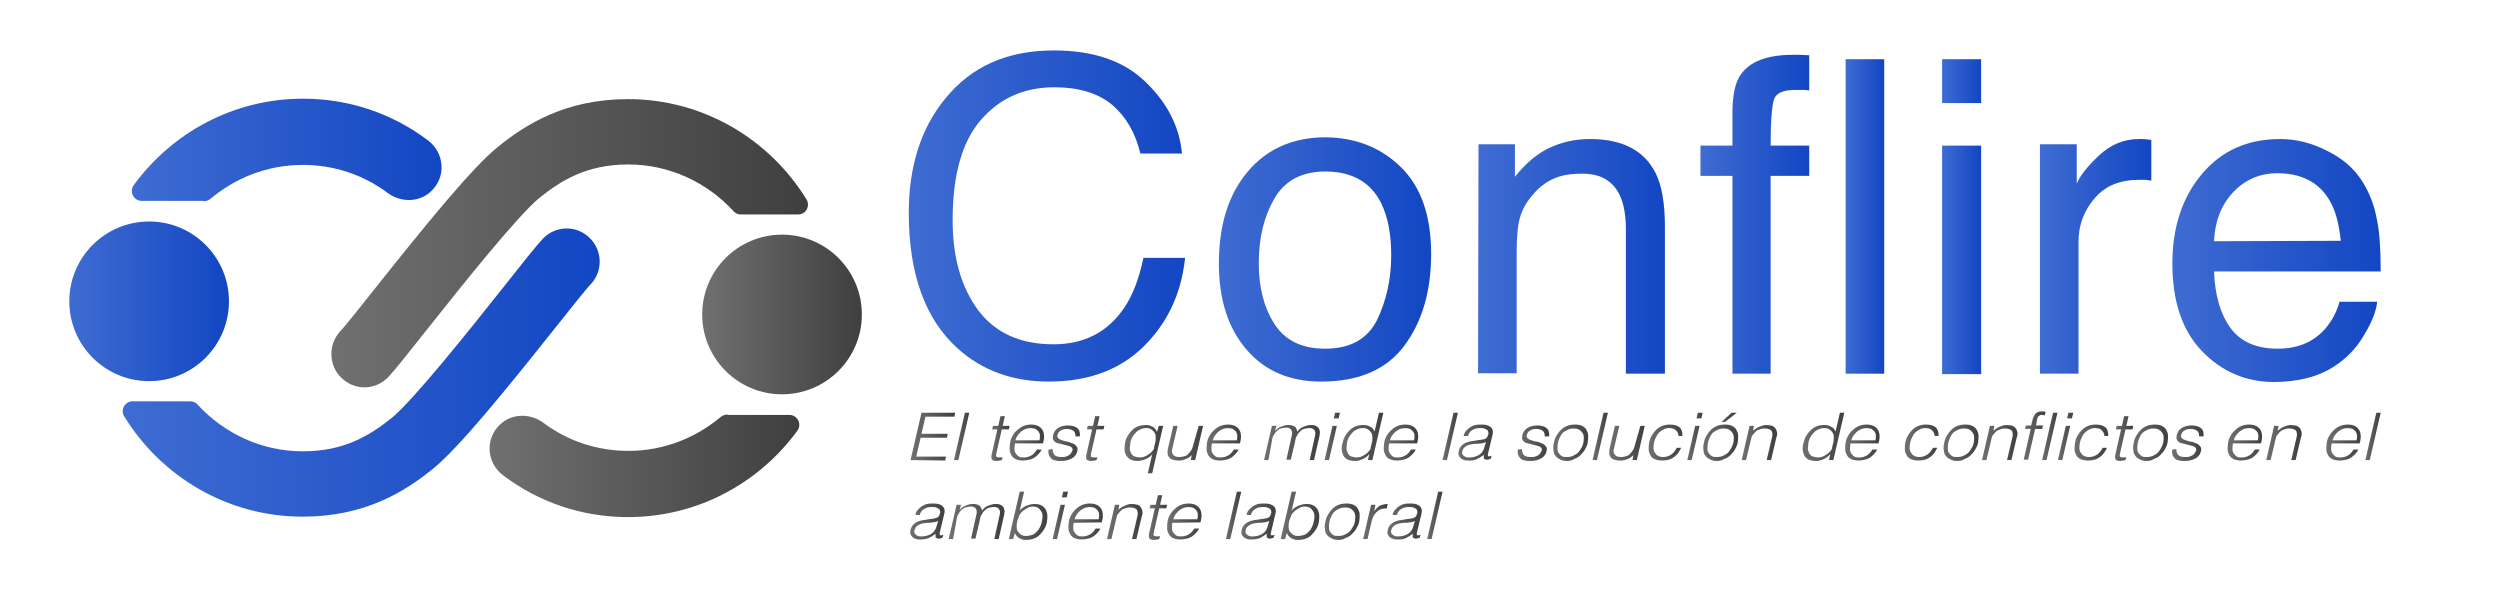
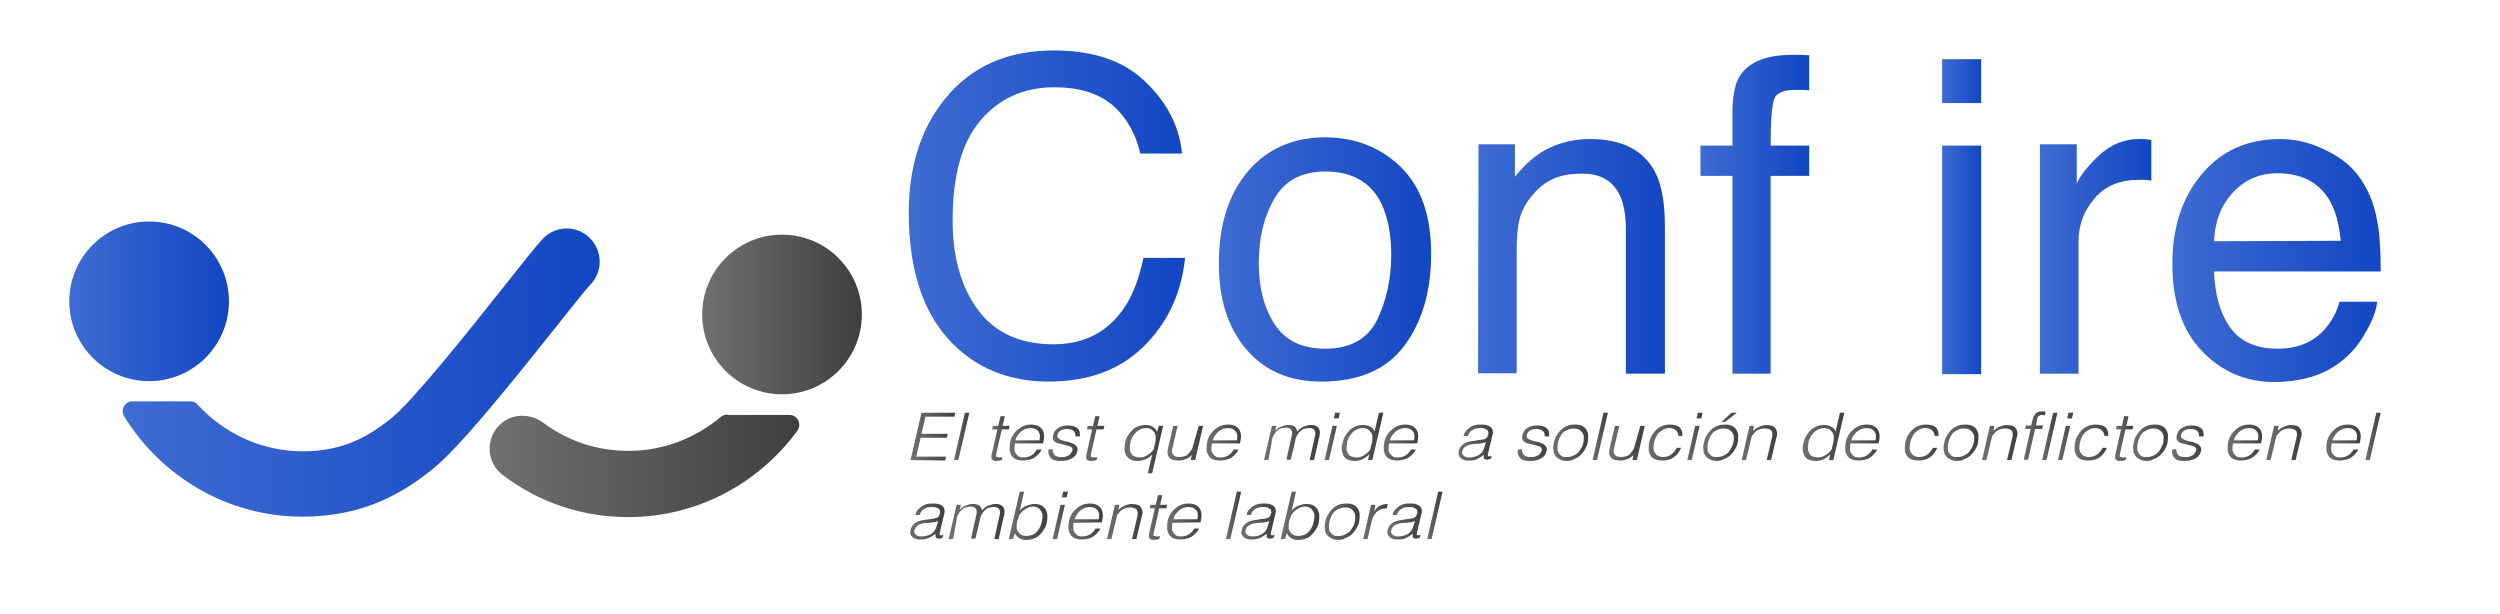
<svg xmlns="http://www.w3.org/2000/svg" version="1.1" id="Layer_1" x="0px" y="0px" viewBox="0 0 570 140" style="enable-background:new 0 0 570 140;" xml:space="preserve">
  <style type="text/css">
	.st0{fill:url(#SVGID_1_);}
	.st1{fill:url(#SVGID_2_);}
	.st2{fill:url(#SVGID_3_);}
	.st3{fill:url(#SVGID_4_);}
	.st4{fill:url(#SVGID_5_);}
	.st5{fill:url(#SVGID_6_);}
	.st6{fill:url(#SVGID_7_);}
	.st7{fill:url(#SVGID_8_);}
	.st8{fill:url(#SVGID_9_);}
	.st9{fill:url(#SVGID_10_);}
	.st10{fill:url(#SVGID_11_);}
	.st11{fill:url(#SVGID_12_);}
	.st12{fill:url(#SVGID_13_);}
	.st13{fill:url(#SVGID_14_);}
	.st14{fill:url(#SVGID_15_);}
	.st15{fill:url(#SVGID_16_);}
	.st16{fill:url(#SVGID_17_);}
	.st17{fill:url(#SVGID_18_);}
	.st18{fill:url(#SVGID_19_);}
	.st19{fill:url(#SVGID_20_);}
	.st20{fill:url(#SVGID_21_);}
	.st21{fill:url(#SVGID_22_);}
	.st22{fill:url(#SVGID_23_);}
	.st23{fill:url(#SVGID_24_);}
	.st24{fill:url(#SVGID_25_);}
	.st25{fill:url(#SVGID_26_);}
	.st26{fill:url(#SVGID_27_);}
	.st27{fill:url(#SVGID_28_);}
	.st28{fill:url(#SVGID_29_);}
	.st29{fill:url(#SVGID_30_);}
	.st30{fill:url(#SVGID_31_);}
	.st31{fill:url(#SVGID_32_);}
	.st32{fill:url(#SVGID_33_);}
	.st33{fill:url(#SVGID_34_);}
	.st34{fill:url(#SVGID_35_);}
	.st35{fill:url(#SVGID_36_);}
	.st36{fill:url(#SVGID_37_);}
	.st37{fill:url(#SVGID_38_);}
	.st38{fill:url(#SVGID_39_);}
	.st39{fill:url(#SVGID_40_);}
	.st40{fill:url(#SVGID_41_);}
	.st41{fill:url(#SVGID_42_);}
	.st42{fill:url(#SVGID_43_);}
	.st43{fill:url(#SVGID_44_);}
	.st44{fill:url(#SVGID_45_);}
	.st45{fill:url(#SVGID_46_);}
	.st46{fill:url(#SVGID_47_);}
	.st47{fill:url(#SVGID_48_);}
	.st48{fill:url(#SVGID_49_);}
	.st49{fill:url(#SVGID_50_);}
	.st50{fill:url(#SVGID_51_);}
	.st51{fill:url(#SVGID_52_);}
	.st52{fill:url(#SVGID_53_);}
	.st53{fill:url(#SVGID_54_);}
	.st54{fill:url(#SVGID_55_);}
	.st55{fill:url(#SVGID_56_);}
	.st56{fill:url(#SVGID_57_);}
	.st57{fill:url(#SVGID_58_);}
	.st58{fill:url(#SVGID_59_);}
	.st59{fill:url(#SVGID_60_);}
	.st60{fill:url(#SVGID_61_);}
	.st61{fill:url(#SVGID_62_);}
	.st62{fill:url(#SVGID_63_);}
	.st63{fill:url(#SVGID_64_);}
	.st64{fill:url(#SVGID_65_);}
	.st65{fill:url(#SVGID_66_);}
	.st66{fill:url(#SVGID_67_);}
	.st67{fill:url(#SVGID_68_);}
</style>
  <g>
    <g>
      <linearGradient id="SVGID_1_" gradientUnits="userSpaceOnUse" x1="15.8" y1="73.3" x2="52.154" y2="73.3" gradientTransform="matrix(1 0 0 -1 0 142)">
        <stop offset="0" style="stop-color:#3F6CD2" />
        <stop offset="1" style="stop-color:#1246C3" />
      </linearGradient>
      <circle class="st0" cx="34" cy="68.7" r="18.2" />
    </g>
    <g>
      <linearGradient id="SVGID_2_" gradientUnits="userSpaceOnUse" x1="29.965" y1="107.8" x2="100.583" y2="107.8" gradientTransform="matrix(1 0 0 -1 0 142)">
        <stop offset="0" style="stop-color:#3F6CD2" />
        <stop offset="1" style="stop-color:#1246C3" />
      </linearGradient>
-       <path class="st1" d="M46.4,45.9c0.5,0,1.1-0.2,1.5-0.5c5.7-4.8,13-7.8,21.1-7.8c7.1,0,13.8,2.2,19.4,6.4c3,2.2,7.2,2.2,9.9-0.4    c3.5-3.3,3-8.7-0.6-11.5c-8.3-6.3-18.2-9.6-28.6-9.6c-15.9,0-29.9,7.8-38.6,19.7c-1.1,1.5,0,3.6,1.8,3.6h14.1V45.9z" />
      <linearGradient id="SVGID_3_" gradientUnits="userSpaceOnUse" x1="27.978" y1="57.057" x2="136.728" y2="57.057" gradientTransform="matrix(1 0 0 -1 0 142)">
        <stop offset="0" style="stop-color:#3F6CD2" />
        <stop offset="1" style="stop-color:#1246C3" />
      </linearGradient>
      <path class="st2" d="M134.4,54.2c-3-2.9-7.7-2.8-10.6,0.2c-1.5,1.6-4.3,5.1-9.2,11.3c-7.6,9.6-20.4,25.6-25.3,29.6    c-4.9,3.9-10.7,7.6-20.2,7.6s-18-4.1-24-10.6c-0.4-0.5-1-0.8-1.7-0.8H30.2c-1.7,0-2.8,1.9-1.9,3.4c8.4,13.7,23.5,22.9,40.7,22.9    c14.3,0,23.4-5.8,29.7-10.9c5.8-4.7,16-17.2,27.7-31.9c3.6-4.5,7.2-9.1,8.3-10.2C137.5,61.8,137.4,57.1,134.4,54.2z" />
    </g>
  </g>
  <g>
    <g>
      <linearGradient id="SVGID_4_" gradientUnits="userSpaceOnUse" x1="160.1" y1="70.3" x2="196.454" y2="70.3" gradientTransform="matrix(1 0 0 -1 0 142)">
        <stop offset="0" style="stop-color:#707070" />
        <stop offset="1" style="stop-color:#3F3F3F" />
      </linearGradient>
      <circle class="st3" cx="178.3" cy="71.7" r="18.2" />
    </g>
    <g>
      <linearGradient id="SVGID_5_" gradientUnits="userSpaceOnUse" x1="111.737" y1="35.8" x2="182.355" y2="35.8" gradientTransform="matrix(1 0 0 -1 0 142)">
        <stop offset="0" style="stop-color:#707070" />
        <stop offset="1" style="stop-color:#3F3F3F" />
      </linearGradient>
      <path class="st4" d="M165.9,94.5c-0.5,0-1.1,0.2-1.5,0.5c-5.7,4.8-13,7.8-21.1,7.8c-7.1,0-13.8-2.2-19.4-6.4    c-3-2.2-7.2-2.2-9.9,0.4c-3.5,3.3-3,8.7,0.6,11.5c8.3,6.3,18.2,9.6,28.6,9.6c15.9,0,29.9-7.8,38.6-19.7c1.1-1.5,0-3.6-1.8-3.6    h-14.1V94.5z" />
      <linearGradient id="SVGID_6_" gradientUnits="userSpaceOnUse" x1="75.558" y1="86.543" x2="184.222" y2="86.543" gradientTransform="matrix(1 0 0 -1 0 142)">
        <stop offset="0" style="stop-color:#707070" />
        <stop offset="1" style="stop-color:#3F3F3F" />
      </linearGradient>
-       <path class="st5" d="M77.9,86.2c3,2.9,7.7,2.8,10.6-0.2c1.5-1.6,4.3-5.1,9.2-11.3c7.6-9.6,20.4-25.6,25.3-29.6    c4.9-3.9,10.7-7.6,20.2-7.6s18,4.1,24,10.6c0.4,0.5,1,0.8,1.7,0.8H182c1.7,0,2.8-1.9,1.9-3.4c-8.4-13.7-23.5-22.9-40.7-22.9    c-14.3,0-23.4,5.8-29.7,10.9c-5.8,4.7-16,17.2-27.7,31.9c-3.6,4.5-7.2,9.1-8.3,10.2C74.8,78.6,74.9,83.4,77.9,86.2z" />
    </g>
  </g>
  <g>
    <linearGradient id="SVGID_7_" gradientUnits="userSpaceOnUse" x1="207.2" y1="92.75" x2="270.09" y2="92.75" gradientTransform="matrix(1 0 0 -1 0 142)">
      <stop offset="0" style="stop-color:#3F6CD2" />
      <stop offset="1" style="stop-color:#1246C3" />
    </linearGradient>
    <path class="st6" d="M261.2,18.7c5,4.8,7.7,10.2,8.3,16.3H260c-1.1-4.6-3.2-8.3-6.3-11c-3.2-2.7-7.6-4.1-13.3-4.1   c-6.9,0-12.5,2.5-16.8,7.5s-6.4,12.6-6.4,22.8c0,8.4,1.9,15.2,5.8,20.5c3.9,5.2,9.6,7.8,17.2,7.8c7,0,12.4-2.8,16.1-8.3   c2-2.9,3.4-6.7,4.4-11.4h9.5c-0.8,7.6-3.6,13.9-8.3,19c-5.6,6.2-13.2,9.2-22.8,9.2c-8.2,0-15.2-2.5-20.8-7.6   c-7.4-6.7-11.1-17-11.1-30.9c0-10.6,2.8-19.3,8.3-26c6-7.4,14.2-11,24.8-11C249.3,11.5,256.3,13.9,261.2,18.7z" />
    <linearGradient id="SVGID_8_" gradientUnits="userSpaceOnUse" x1="277.963" y1="82.85" x2="326.363" y2="82.85" gradientTransform="matrix(1 0 0 -1 0 142)">
      <stop offset="0" style="stop-color:#3F6CD2" />
      <stop offset="1" style="stop-color:#1246C3" />
    </linearGradient>
    <path class="st7" d="M319.4,38.1c4.6,4.5,6.9,11.1,6.9,19.8c0,8.4-2,15.4-6.1,20.9s-10.4,8.2-19,8.2c-7.1,0-12.8-2.4-17-7.3   s-6.3-11.4-6.3-19.6c0-8.8,2.2-15.8,6.6-21s10.4-7.8,17.8-7.8C309.1,31.4,314.8,33.6,319.4,38.1z M314,72.9   c2.1-4.4,3.2-9.3,3.2-14.7c0-4.9-0.8-8.8-2.3-11.9c-2.4-4.8-6.7-7.2-12.7-7.2c-5.3,0-9.2,2-11.6,6.1s-3.6,9-3.6,14.8   c0,5.6,1.2,10.2,3.6,13.9s6.2,5.6,11.5,5.6C307.9,79.5,311.8,77.3,314,72.9z" />
    <linearGradient id="SVGID_9_" gradientUnits="userSpaceOnUse" x1="337.142" y1="83.55" x2="379.742" y2="83.55" gradientTransform="matrix(1 0 0 -1 0 142)">
      <stop offset="0" style="stop-color:#3F6CD2" />
      <stop offset="1" style="stop-color:#1246C3" />
    </linearGradient>
    <path class="st8" d="M337.1,32.9h8.3v7.4c2.5-3.1,5.1-5.3,7.9-6.6s5.8-2,9.2-2c7.4,0,12.4,2.6,15,7.8c1.4,2.8,2.1,6.9,2.1,12.2   v33.5h-8.9v-33c0-3.2-0.5-5.8-1.4-7.7c-1.6-3.3-4.4-4.9-8.5-4.9c-2.1,0-3.8,0.2-5.1,0.6c-2.4,0.7-4.5,2.1-6.3,4.3   c-1.5,1.7-2.4,3.5-2.9,5.3s-0.7,4.5-0.7,7.9v27.4H337L337.1,32.9L337.1,32.9z" />
    <linearGradient id="SVGID_10_" gradientUnits="userSpaceOnUse" x1="387.7" y1="93.15" x2="412.456" y2="93.15" gradientTransform="matrix(1 0 0 -1 0 142)">
      <stop offset="0" style="stop-color:#3F6CD2" />
      <stop offset="1" style="stop-color:#1246C3" />
    </linearGradient>
    <path class="st9" d="M396.9,17c2.1-3,6-4.5,11.9-4.5c0.6,0,1.1,0,1.7,0s1.3,0.1,2,0.1v8c-0.9-0.1-1.6-0.1-2-0.1s-0.8,0-1.2,0   c-2.7,0-4.3,0.7-4.8,2.1s-0.8,4.9-0.8,10.6h8.8v6.9h-8.8v45.1H395V40.1h-7.3v-6.9h7.3V25C395.1,21.3,395.7,18.6,396.9,17z" />
    <linearGradient id="SVGID_11_" gradientUnits="userSpaceOnUse" x1="420.785" y1="92.65" x2="429.574" y2="92.65" gradientTransform="matrix(1 0 0 -1 0 142)">
      <stop offset="0" style="stop-color:#3F6CD2" />
      <stop offset="1" style="stop-color:#1246C3" />
    </linearGradient>
-     <path class="st10" d="M420.8,13.5h8.8v71.7h-8.8V13.5z" />
    <linearGradient id="SVGID_12_" gradientUnits="userSpaceOnUse" x1="442.758" y1="92.6" x2="451.693" y2="92.6" gradientTransform="matrix(1 0 0 -1 0 142)">
      <stop offset="0" style="stop-color:#3F6CD2" />
      <stop offset="1" style="stop-color:#1246C3" />
    </linearGradient>
    <path class="st11" d="M442.8,13.5h8.9v10h-8.9V13.5z M442.8,33.2h8.9v52.1h-8.9V33.2z" />
    <linearGradient id="SVGID_13_" gradientUnits="userSpaceOnUse" x1="465.219" y1="83.55" x2="490.658" y2="83.55" gradientTransform="matrix(1 0 0 -1 0 142)">
      <stop offset="0" style="stop-color:#3F6CD2" />
      <stop offset="1" style="stop-color:#1246C3" />
    </linearGradient>
    <path class="st12" d="M465.2,32.9h8.3v9c0.7-1.8,2.4-3.9,5-6.4c2.7-2.5,5.7-3.8,9.2-3.8c0.2,0,0.4,0,0.8,0s1.1,0.1,2,0.2v9.3   c-0.5-0.1-1-0.2-1.4-0.2s-0.9,0-1.4,0c-4.4,0-7.8,1.4-10.2,4.3c-2.4,2.8-3.6,6.1-3.6,9.8v30.1h-8.8V32.9H465.2z" />
    <linearGradient id="SVGID_14_" gradientUnits="userSpaceOnUse" x1="495.3" y1="82.6" x2="542.8" y2="82.6" gradientTransform="matrix(1 0 0 -1 0 142)">
      <stop offset="0" style="stop-color:#3F6CD2" />
      <stop offset="1" style="stop-color:#1246C3" />
    </linearGradient>
    <path class="st13" d="M530.6,34.4c3.5,1.7,6.1,4,7.9,6.8c1.7,2.6,2.9,5.7,3.5,9.2c0.5,2.4,0.8,6.2,0.8,11.5h-38   c0.2,5.3,1.4,9.6,3.7,12.8c2.3,3.2,5.9,4.8,10.8,4.8c4.6,0,8.2-1.5,10.9-4.6c1.5-1.8,2.6-3.8,3.2-6.1h8.6c-0.2,1.9-1,4.1-2.3,6.4   c-1.3,2.4-2.7,4.3-4.3,5.8c-2.7,2.6-5.9,4.4-9.8,5.3c-2.1,0.5-4.5,0.8-7.1,0.8c-6.5,0-12-2.4-16.5-7.1c-4.5-4.7-6.7-11.4-6.7-19.9   c0-8.4,2.3-15.2,6.8-20.5s10.4-7.9,17.8-7.9C523.5,31.7,527.1,32.6,530.6,34.4z M533.7,54.9c-0.4-3.8-1.2-6.9-2.5-9.1   c-2.4-4.2-6.4-6.3-12-6.3c-4,0-7.4,1.5-10.1,4.4s-4.1,6.6-4.3,11.1L533.7,54.9L533.7,54.9z" />
  </g>
  <g>
    <linearGradient id="SVGID_15_" gradientUnits="userSpaceOnUse" x1="207.6" y1="42.45" x2="217.822" y2="42.45" gradientTransform="matrix(1 0 0 -1 0 142)">
      <stop offset="0" style="stop-color:#707070" />
      <stop offset="1" style="stop-color:#3F3F3F" />
    </linearGradient>
    <path class="st14" d="M207.6,104.9l2.5-10.8h7.7l-0.2,0.9H211l-0.9,3.9h6l-0.2,0.9h-6l-1,4.3h6.8l-0.2,0.9L207.6,104.9L207.6,104.9   z" />
    <linearGradient id="SVGID_16_" gradientUnits="userSpaceOnUse" x1="217.49" y1="42.5" x2="220.935" y2="42.5" gradientTransform="matrix(1 0 0 -1 0 142)">
      <stop offset="0" style="stop-color:#707070" />
      <stop offset="1" style="stop-color:#3F3F3F" />
    </linearGradient>
    <path class="st15" d="M217.5,104.9l2.5-10.8h1l-2.5,10.8H217.5z" />
    <linearGradient id="SVGID_17_" gradientUnits="userSpaceOnUse" x1="226.002" y1="42" x2="230.089" y2="42" gradientTransform="matrix(1 0 0 -1 0 142)">
      <stop offset="0" style="stop-color:#707070" />
      <stop offset="1" style="stop-color:#3F3F3F" />
    </linearGradient>
    <path class="st16" d="M228.4,104.9c-0.1,0-0.3,0.1-0.5,0.1s-0.4,0.1-0.7,0.1c-0.5,0-0.8-0.1-1-0.3s-0.2-0.6-0.1-1.2l1.3-5.7h-1.2   l0.2-0.8h1.2l0.5-2.2h1l-0.5,2.2h1.6l-0.2,0.8h-1.6l-1.2,5.3c0,0.2-0.1,0.4-0.1,0.5s0,0.3,0,0.3s0.1,0.2,0.2,0.2   c0.1,0,0.3,0.1,0.5,0.1c0.1,0,0.3,0,0.4,0c0.1,0,0.3,0,0.4-0.1L228.4,104.9z" />
    <linearGradient id="SVGID_18_" gradientUnits="userSpaceOnUse" x1="230.225" y1="41.1" x2="238.072" y2="41.1" gradientTransform="matrix(1 0 0 -1 0 142)">
      <stop offset="0" style="stop-color:#707070" />
      <stop offset="1" style="stop-color:#3F3F3F" />
    </linearGradient>
    <path class="st17" d="M231.4,101.2c-0.1,0.4-0.1,0.8-0.1,1.2s0.1,0.7,0.3,1s0.4,0.5,0.7,0.7s0.7,0.2,1.2,0.2c0.6,0,1.2-0.2,1.7-0.5   s0.9-0.8,1.2-1.3h1.1c-0.2,0.4-0.4,0.7-0.7,1s-0.6,0.6-0.9,0.8c-0.3,0.2-0.7,0.4-1.2,0.5c-0.4,0.1-0.9,0.2-1.4,0.2   c-0.7,0-1.2-0.1-1.7-0.3c-0.4-0.2-0.8-0.5-1-0.9s-0.4-0.8-0.4-1.3s0-1,0.1-1.6s0.3-1.1,0.6-1.6s0.6-0.9,1.1-1.3s0.9-0.7,1.4-0.9   s1.1-0.3,1.7-0.3c1.2,0,2,0.4,2.5,1.1c0.5,0.7,0.6,1.8,0.2,3.2h-6.4V101.2z M237,100.4c0.1-0.4,0.1-0.7,0.1-1.1   c0-0.3-0.1-0.6-0.3-0.9c-0.2-0.2-0.4-0.4-0.7-0.6c-0.3-0.1-0.7-0.2-1.1-0.2c-0.4,0-0.8,0.1-1.2,0.2c-0.4,0.2-0.7,0.4-1,0.6   c-0.3,0.3-0.5,0.5-0.8,0.9c-0.2,0.3-0.4,0.7-0.5,1.1H237z" />
    <linearGradient id="SVGID_19_" gradientUnits="userSpaceOnUse" x1="239.007" y1="40.95" x2="246.149" y2="40.95" gradientTransform="matrix(1 0 0 -1 0 142)">
      <stop offset="0" style="stop-color:#707070" />
      <stop offset="1" style="stop-color:#3F3F3F" />
    </linearGradient>
    <path class="st18" d="M240,102.4c0,0.7,0.2,1.1,0.5,1.4c0.3,0.3,0.9,0.4,1.6,0.4c0.4,0,0.7,0,0.9-0.1c0.3-0.1,0.5-0.2,0.7-0.3   s0.4-0.3,0.5-0.5s0.2-0.4,0.3-0.5c0.1-0.4,0-0.7-0.2-0.8c-0.2-0.2-0.5-0.3-0.9-0.4c-0.4-0.1-0.8-0.2-1.2-0.3s-0.8-0.2-1.2-0.3   s-0.6-0.4-0.8-0.6c-0.2-0.3-0.2-0.7-0.1-1.2c0.2-0.7,0.5-1.2,1.1-1.6c0.6-0.4,1.4-0.6,2.3-0.6c0.9,0,1.6,0.2,2.1,0.6   c0.5,0.4,0.7,1,0.6,1.9h-1c0-0.6-0.1-1-0.5-1.3c-0.3-0.2-0.8-0.4-1.4-0.4c-0.6,0-1.1,0.1-1.5,0.4c-0.4,0.2-0.6,0.6-0.7,1   c-0.1,0.3,0,0.5,0.1,0.6c0.1,0.2,0.3,0.3,0.5,0.4c0.2,0.1,0.5,0.2,0.8,0.3s0.6,0.2,0.9,0.2c0.3,0.1,0.6,0.2,0.9,0.3   c0.3,0.1,0.6,0.2,0.8,0.4s0.4,0.4,0.5,0.6c0.1,0.2,0.1,0.6,0,0.9c-0.1,0.4-0.2,0.7-0.5,1c-0.2,0.3-0.5,0.5-0.9,0.7   s-0.7,0.3-1.2,0.4c-0.4,0.1-0.9,0.1-1.4,0.1s-0.9-0.1-1.3-0.2c-0.4-0.1-0.6-0.3-0.8-0.6c-0.2-0.2-0.4-0.5-0.4-0.8   c-0.1-0.3-0.1-0.7,0-1L240,102.4L240,102.4z" />
    <linearGradient id="SVGID_20_" gradientUnits="userSpaceOnUse" x1="247.578" y1="42" x2="251.666" y2="42" gradientTransform="matrix(1 0 0 -1 0 142)">
      <stop offset="0" style="stop-color:#707070" />
      <stop offset="1" style="stop-color:#3F3F3F" />
    </linearGradient>
    <path class="st19" d="M250,104.9c-0.1,0-0.3,0.1-0.5,0.1s-0.4,0.1-0.7,0.1c-0.5,0-0.8-0.1-1-0.3s-0.2-0.6-0.1-1.2l1.3-5.7h-1.2   l0.2-0.8h1.2l0.5-2.2h1l-0.5,2.2h1.6l-0.2,0.8H250l-1.2,5.3c0,0.2-0.1,0.4-0.1,0.5s0,0.3,0,0.3c0,0.1,0.1,0.2,0.2,0.2   c0.1,0,0.3,0.1,0.5,0.1c0.1,0,0.3,0,0.4,0c0.1,0,0.3,0,0.4-0.1L250,104.9z" />
    <linearGradient id="SVGID_21_" gradientUnits="userSpaceOnUse" x1="256.48" y1="39.6" x2="265.219" y2="39.6" gradientTransform="matrix(1 0 0 -1 0 142)">
      <stop offset="0" style="stop-color:#707070" />
      <stop offset="1" style="stop-color:#3F3F3F" />
    </linearGradient>
    <path class="st20" d="M264.2,97.1h1l-2.5,10.8h-1l1-4.3c-0.4,0.5-0.9,0.8-1.5,1.1c-0.6,0.2-1.2,0.4-1.8,0.4s-1.2-0.1-1.6-0.3   c-0.4-0.2-0.7-0.5-1-0.9c-0.2-0.4-0.4-0.8-0.4-1.3s0-1,0.1-1.6s0.3-1.1,0.6-1.6s0.6-0.9,1-1.3c0.4-0.4,0.8-0.7,1.4-0.9   c0.5-0.2,1.1-0.3,1.8-0.3c0.3,0,0.5,0,0.8,0.1s0.5,0.2,0.7,0.3c0.2,0.1,0.4,0.3,0.6,0.5s0.3,0.4,0.4,0.7l0,0L264.2,97.1z    M263.4,100.9c0.1-0.4,0.1-0.9,0.1-1.3c0-0.4-0.1-0.7-0.3-1c-0.2-0.3-0.4-0.5-0.7-0.7s-0.7-0.3-1.1-0.3c-0.5,0-1,0.1-1.4,0.3   s-0.8,0.4-1.1,0.8c-0.3,0.3-0.6,0.7-0.8,1.1c-0.2,0.4-0.4,0.9-0.4,1.4c-0.1,0.5-0.1,0.9-0.1,1.3c0.1,0.4,0.2,0.7,0.4,1   c0.2,0.3,0.4,0.5,0.8,0.6c0.3,0.1,0.7,0.2,1.1,0.2c0.5,0,0.9-0.1,1.3-0.3c0.4-0.2,0.7-0.4,1.1-0.7c0.3-0.3,0.6-0.6,0.8-1   C263.1,101.8,263.3,101.4,263.4,100.9z" />
    <linearGradient id="SVGID_22_" gradientUnits="userSpaceOnUse" x1="266.377" y1="40.95" x2="274.308" y2="40.95" gradientTransform="matrix(1 0 0 -1 0 142)">
      <stop offset="0" style="stop-color:#707070" />
      <stop offset="1" style="stop-color:#3F3F3F" />
    </linearGradient>
    <path class="st21" d="M273.3,97.1h1l-1.8,7.8h-1l0.2-1.1c-0.2,0.1-0.3,0.3-0.5,0.4c-0.2,0.2-0.4,0.3-0.7,0.4   c-0.2,0.1-0.5,0.2-0.8,0.3s-0.6,0.1-1,0.1c-0.6,0-1-0.1-1.4-0.2c-0.3-0.1-0.6-0.3-0.8-0.6c-0.2-0.3-0.3-0.6-0.3-0.9   c0-0.3,0-0.7,0.1-1.1l1.2-5.1h1l-1.2,5.1c-0.2,0.7-0.1,1.2,0.2,1.5c0.3,0.4,0.8,0.5,1.5,0.5c0.4,0,0.8-0.1,1.1-0.2   c0.4-0.1,0.7-0.3,0.9-0.6c0.3-0.3,0.5-0.6,0.7-0.9c0.2-0.4,0.3-0.8,0.4-1.2L273.3,97.1z" />
    <linearGradient id="SVGID_23_" gradientUnits="userSpaceOnUse" x1="275.172" y1="41.1" x2="283.019" y2="41.1" gradientTransform="matrix(1 0 0 -1 0 142)">
      <stop offset="0" style="stop-color:#707070" />
      <stop offset="1" style="stop-color:#3F3F3F" />
    </linearGradient>
    <path class="st22" d="M276.3,101.2c-0.1,0.4-0.1,0.8-0.1,1.2s0.1,0.7,0.3,1c0.2,0.3,0.4,0.5,0.7,0.7c0.3,0.2,0.7,0.2,1.2,0.2   c0.6,0,1.2-0.2,1.7-0.5s0.9-0.8,1.2-1.3h1.1c-0.2,0.4-0.4,0.7-0.7,1c-0.3,0.3-0.6,0.6-0.9,0.8s-0.7,0.4-1.2,0.5   c-0.4,0.1-0.9,0.2-1.4,0.2c-0.7,0-1.2-0.1-1.7-0.3c-0.4-0.2-0.8-0.5-1-0.9s-0.4-0.8-0.4-1.3s0-1,0.1-1.6s0.3-1.1,0.6-1.6   c0.3-0.5,0.6-0.9,1.1-1.3c0.4-0.4,0.9-0.7,1.4-0.9s1.1-0.3,1.7-0.3c1.2,0,2,0.4,2.5,1.1c0.5,0.7,0.6,1.8,0.2,3.2h-6.4V101.2z    M282,100.4c0.1-0.4,0.1-0.7,0.1-1.1c0-0.3-0.1-0.6-0.3-0.9c-0.2-0.2-0.4-0.4-0.7-0.6c-0.3-0.1-0.7-0.2-1.1-0.2s-0.8,0.1-1.2,0.2   c-0.4,0.2-0.7,0.4-1,0.6c-0.3,0.3-0.5,0.5-0.8,0.9c-0.2,0.3-0.4,0.7-0.5,1.1H282z" />
    <linearGradient id="SVGID_24_" gradientUnits="userSpaceOnUse" x1="288.234" y1="41.1" x2="300.929" y2="41.1" gradientTransform="matrix(1 0 0 -1 0 142)">
      <stop offset="0" style="stop-color:#707070" />
      <stop offset="1" style="stop-color:#3F3F3F" />
    </linearGradient>
    <path class="st23" d="M289.2,104.9h-1l1.8-7.8h1l-0.3,1.2l0,0c0.3-0.4,0.8-0.8,1.3-1s1.1-0.4,1.6-0.4c0.4,0,0.7,0,1,0.1   s0.5,0.2,0.6,0.3c0.2,0.1,0.3,0.3,0.4,0.5s0.1,0.4,0.2,0.6c0.4-0.5,0.8-0.9,1.4-1.1c0.5-0.2,1.1-0.4,1.7-0.4s1,0.1,1.3,0.3   s0.5,0.4,0.6,0.7s0.2,0.6,0.1,1c0,0.4-0.1,0.8-0.2,1.1l-1.1,4.9h-1l1.2-5.4c0.1-0.3,0.1-0.5,0.1-0.8c0-0.2-0.1-0.4-0.2-0.6   s-0.3-0.3-0.5-0.4c-0.2-0.1-0.5-0.1-0.8-0.1c-0.4,0-0.7,0.1-1.1,0.2c-0.4,0.1-0.7,0.4-1,0.7c-0.1,0.1-0.3,0.3-0.4,0.5   s-0.2,0.4-0.3,0.5c-0.1,0.2-0.2,0.4-0.2,0.6c-0.1,0.2-0.1,0.4-0.1,0.5l-1,4.2h-1l1.2-5.4c0.1-0.3,0.1-0.5,0.1-0.8   c0-0.2-0.1-0.4-0.2-0.6s-0.3-0.3-0.5-0.4c-0.2-0.1-0.5-0.1-0.8-0.1c-0.4,0-0.7,0.1-1.1,0.2c-0.4,0.1-0.7,0.4-1,0.7   c-0.1,0.1-0.3,0.3-0.4,0.5s-0.2,0.4-0.3,0.5c-0.1,0.2-0.2,0.4-0.2,0.6c-0.1,0.2-0.1,0.4-0.1,0.5L289.2,104.9z" />
    <linearGradient id="SVGID_25_" gradientUnits="userSpaceOnUse" x1="301.981" y1="42.5" x2="305.475" y2="42.5" gradientTransform="matrix(1 0 0 -1 0 142)">
      <stop offset="0" style="stop-color:#707070" />
      <stop offset="1" style="stop-color:#3F3F3F" />
    </linearGradient>
    <path class="st24" d="M302,104.9l1.8-7.8h1l-1.8,7.8H302z M304.1,95.4l0.3-1.3h1.1l-0.3,1.3H304.1z" />
    <linearGradient id="SVGID_26_" gradientUnits="userSpaceOnUse" x1="305.9" y1="42.4" x2="315.345" y2="42.4" gradientTransform="matrix(1 0 0 -1 0 142)">
      <stop offset="0" style="stop-color:#707070" />
      <stop offset="1" style="stop-color:#3F3F3F" />
    </linearGradient>
    <path class="st25" d="M314.4,94.1h1l-2.5,10.8h-1l0.3-1.4l0,0c-0.2,0.3-0.4,0.5-0.7,0.7c-0.3,0.2-0.6,0.4-0.8,0.5   c-0.3,0.1-0.6,0.2-0.9,0.3s-0.6,0.1-0.8,0.1c-0.7,0-1.2-0.1-1.7-0.3c-0.4-0.2-0.8-0.5-1-0.9s-0.3-0.8-0.4-1.3c0-0.5,0-1,0.2-1.6   c0.1-0.5,0.3-1.1,0.6-1.6c0.3-0.5,0.6-0.9,1-1.3c0.4-0.4,0.9-0.7,1.4-0.9s1.1-0.3,1.7-0.3s1.1,0.1,1.6,0.4c0.5,0.2,0.8,0.6,1,1.1   L314.4,94.1z M312.8,100.9c0.1-0.4,0.1-0.9,0.1-1.3c0-0.4-0.1-0.7-0.3-1c-0.2-0.3-0.4-0.5-0.7-0.7c-0.3-0.2-0.7-0.3-1.1-0.3   c-0.5,0-1,0.1-1.4,0.3s-0.8,0.4-1.1,0.8c-0.3,0.3-0.6,0.7-0.8,1.1c-0.2,0.4-0.4,0.9-0.4,1.4c-0.1,0.5-0.1,0.9-0.1,1.3   c0.1,0.4,0.2,0.7,0.4,1c0.2,0.3,0.4,0.5,0.8,0.6s0.7,0.2,1.1,0.2c0.5,0,0.9-0.1,1.3-0.3s0.7-0.4,1.1-0.7c0.3-0.3,0.6-0.6,0.8-1   C312.5,101.8,312.7,101.4,312.8,100.9z" />
    <linearGradient id="SVGID_27_" gradientUnits="userSpaceOnUse" x1="315.607" y1="41.1" x2="323.453" y2="41.1" gradientTransform="matrix(1 0 0 -1 0 142)">
      <stop offset="0" style="stop-color:#707070" />
      <stop offset="1" style="stop-color:#3F3F3F" />
    </linearGradient>
    <path class="st26" d="M316.7,101.2c-0.1,0.4-0.1,0.8-0.1,1.2s0.1,0.7,0.3,1c0.2,0.3,0.4,0.5,0.7,0.7c0.3,0.2,0.7,0.2,1.2,0.2   c0.6,0,1.2-0.2,1.7-0.5s0.9-0.8,1.2-1.3h1.1c-0.2,0.4-0.4,0.7-0.7,1c-0.3,0.3-0.6,0.6-0.9,0.8s-0.7,0.4-1.2,0.5   c-0.4,0.1-0.9,0.2-1.4,0.2c-0.7,0-1.2-0.1-1.7-0.3c-0.4-0.2-0.8-0.5-1-0.9s-0.4-0.8-0.4-1.3s0-1,0.1-1.6s0.3-1.1,0.6-1.6   c0.3-0.5,0.6-0.9,1.1-1.3c0.4-0.4,0.9-0.7,1.4-0.9s1.1-0.3,1.7-0.3c1.2,0,2,0.4,2.5,1.1c0.5,0.7,0.6,1.8,0.2,3.2h-6.4V101.2z    M322.4,100.4c0.1-0.4,0.1-0.7,0.1-1.1c0-0.3-0.1-0.6-0.3-0.9c-0.2-0.2-0.4-0.4-0.7-0.6c-0.3-0.1-0.7-0.2-1.1-0.2s-0.8,0.1-1.2,0.2   c-0.4,0.2-0.7,0.4-1,0.6c-0.3,0.3-0.5,0.5-0.8,0.9s-0.4,0.7-0.5,1.1H322.4z" />
    <linearGradient id="SVGID_28_" gradientUnits="userSpaceOnUse" x1="328.943" y1="42.5" x2="332.388" y2="42.5" gradientTransform="matrix(1 0 0 -1 0 142)">
      <stop offset="0" style="stop-color:#707070" />
      <stop offset="1" style="stop-color:#3F3F3F" />
    </linearGradient>
-     <path class="st27" d="M328.9,104.9l2.5-10.8h1l-2.5,10.8H328.9z" />
    <linearGradient id="SVGID_29_" gradientUnits="userSpaceOnUse" x1="332.372" y1="41.1" x2="340.196" y2="41.1" gradientTransform="matrix(1 0 0 -1 0 142)">
      <stop offset="0" style="stop-color:#707070" />
      <stop offset="1" style="stop-color:#3F3F3F" />
    </linearGradient>
    <path class="st28" d="M337.3,100.3c0.2,0,0.4,0,0.7-0.1c0.3,0,0.5-0.1,0.7-0.2c0.2-0.1,0.3-0.2,0.4-0.4s0.1-0.3,0.2-0.5   s0.1-0.4,0-0.6c0-0.2-0.1-0.4-0.3-0.5c-0.1-0.1-0.3-0.2-0.6-0.3c-0.2-0.1-0.6-0.1-0.9-0.1c-0.7,0-1.3,0.1-1.7,0.4   c-0.5,0.2-0.9,0.7-1.1,1.4h-1c0.1-0.5,0.3-0.9,0.6-1.2c0.3-0.3,0.6-0.6,0.9-0.8s0.7-0.4,1.2-0.5c0.4-0.1,0.9-0.1,1.3-0.1   s0.8,0,1.2,0.1c0.3,0.1,0.6,0.2,0.9,0.4c0.2,0.2,0.4,0.4,0.5,0.7s0.1,0.7,0,1.1l-1,4.2c-0.1,0.3-0.1,0.6,0,0.7   c0.1,0.1,0.4,0.1,0.8-0.1l-0.2,0.7c-0.1,0-0.2,0-0.3,0.1c-0.2,0-0.3,0.1-0.4,0.1s-0.3,0-0.4,0c-0.3-0.1-0.5-0.2-0.5-0.4   s0-0.5,0-0.7c-0.5,0.4-1,0.7-1.6,1s-1.2,0.3-1.8,0.3c-0.4,0-0.7,0-1-0.1s-0.6-0.2-0.8-0.4c-0.2-0.2-0.4-0.4-0.5-0.7s-0.1-0.6,0-1   c0.3-1.3,1.4-2.1,3.5-2.3L337.3,100.3z M338.8,100.8c-0.5,0.2-0.9,0.3-1.3,0.3c-0.4,0.1-0.9,0.1-1.3,0.1c-0.8,0.1-1.4,0.2-1.9,0.5   s-0.8,0.7-0.9,1.2c-0.1,0.2,0,0.4,0,0.6c0.1,0.2,0.2,0.3,0.3,0.4c0.1,0.1,0.3,0.2,0.5,0.3s0.4,0.1,0.6,0.1c0.4,0,0.8,0,1.2-0.1   c0.4-0.1,0.7-0.2,1.1-0.4c0.3-0.2,0.6-0.4,0.8-0.7c0.2-0.3,0.4-0.6,0.5-1L338.8,100.8z" />
    <linearGradient id="SVGID_30_" gradientUnits="userSpaceOnUse" x1="345.963" y1="40.95" x2="353.106" y2="40.95" gradientTransform="matrix(1 0 0 -1 0 142)">
      <stop offset="0" style="stop-color:#707070" />
      <stop offset="1" style="stop-color:#3F3F3F" />
    </linearGradient>
    <path class="st29" d="M347,102.4c0,0.7,0.2,1.1,0.5,1.4c0.3,0.3,0.9,0.4,1.6,0.4c0.4,0,0.7,0,0.9-0.1c0.3-0.1,0.5-0.2,0.7-0.3   s0.4-0.3,0.5-0.5s0.2-0.4,0.3-0.5c0.1-0.4,0-0.7-0.2-0.8c-0.2-0.2-0.5-0.3-0.9-0.4c-0.4-0.1-0.8-0.2-1.2-0.3s-0.8-0.2-1.2-0.3   c-0.4-0.1-0.6-0.4-0.8-0.6c-0.2-0.3-0.2-0.7-0.1-1.2c0.2-0.7,0.5-1.2,1.1-1.6c0.6-0.4,1.4-0.6,2.3-0.6s1.6,0.2,2.1,0.6   c0.5,0.4,0.7,1,0.6,1.9h-1c0-0.6-0.1-1-0.5-1.3c-0.3-0.2-0.8-0.4-1.4-0.4s-1.1,0.1-1.5,0.4c-0.4,0.2-0.6,0.6-0.7,1   c-0.1,0.3,0,0.5,0.1,0.6c0.1,0.2,0.3,0.3,0.5,0.4c0.2,0.1,0.5,0.2,0.8,0.3s0.6,0.2,0.9,0.2s0.6,0.2,0.9,0.3s0.6,0.2,0.8,0.4   c0.2,0.2,0.4,0.4,0.5,0.6c0.1,0.2,0.1,0.6,0,0.9c-0.1,0.4-0.2,0.7-0.5,1c-0.2,0.3-0.5,0.5-0.9,0.7s-0.7,0.3-1.2,0.4   c-0.4,0.1-0.9,0.1-1.4,0.1s-0.9-0.1-1.3-0.2c-0.4-0.1-0.6-0.3-0.8-0.6c-0.2-0.2-0.4-0.5-0.4-0.8c-0.1-0.3-0.1-0.7,0-1L347,102.4   L347,102.4z" />
    <linearGradient id="SVGID_31_" gradientUnits="userSpaceOnUse" x1="354.159" y1="41.05" x2="362.212" y2="41.05" gradientTransform="matrix(1 0 0 -1 0 142)">
      <stop offset="0" style="stop-color:#707070" />
      <stop offset="1" style="stop-color:#3F3F3F" />
    </linearGradient>
    <path class="st30" d="M357.2,105.1c-0.5,0-1-0.1-1.4-0.3s-0.8-0.4-1.1-0.8c-0.3-0.3-0.5-0.8-0.5-1.3c-0.1-0.5-0.1-1.1,0.1-1.8   c0.1-0.6,0.3-1.1,0.6-1.6c0.3-0.5,0.6-0.9,1-1.3s0.9-0.7,1.4-0.9s1.1-0.3,1.8-0.3c0.7,0,1.2,0.1,1.6,0.3s0.8,0.5,1,0.9   s0.4,0.8,0.4,1.3s0,1-0.1,1.6s-0.4,1.2-0.7,1.7c-0.3,0.5-0.7,0.9-1.1,1.3c-0.4,0.4-0.9,0.6-1.4,0.8   C358.4,105,357.8,105.1,357.2,105.1z M361,101c0.1-0.5,0.1-0.9,0.1-1.3c0-0.4-0.1-0.7-0.3-1c-0.2-0.3-0.4-0.5-0.7-0.7   s-0.7-0.3-1.3-0.3c-0.5,0-1,0.1-1.4,0.3s-0.8,0.4-1.1,0.7c-0.3,0.3-0.5,0.7-0.7,1.1c-0.2,0.4-0.3,0.8-0.4,1.2   c-0.1,0.5-0.1,0.9-0.1,1.3c0,0.4,0.1,0.8,0.3,1c0.2,0.3,0.4,0.5,0.7,0.7c0.3,0.2,0.7,0.2,1.2,0.2s1-0.1,1.4-0.3s0.8-0.4,1.1-0.7   c0.3-0.3,0.5-0.7,0.7-1C360.8,101.8,360.9,101.4,361,101z" />
    <linearGradient id="SVGID_32_" gradientUnits="userSpaceOnUse" x1="363.1" y1="42.5" x2="366.545" y2="42.5" gradientTransform="matrix(1 0 0 -1 0 142)">
      <stop offset="0" style="stop-color:#707070" />
      <stop offset="1" style="stop-color:#3F3F3F" />
    </linearGradient>
    <path class="st31" d="M363.1,104.9l2.5-10.8h1l-2.5,10.8H363.1z" />
    <linearGradient id="SVGID_33_" gradientUnits="userSpaceOnUse" x1="367.042" y1="40.95" x2="374.973" y2="40.95" gradientTransform="matrix(1 0 0 -1 0 142)">
      <stop offset="0" style="stop-color:#707070" />
      <stop offset="1" style="stop-color:#3F3F3F" />
    </linearGradient>
    <path class="st32" d="M374,97.1h1l-1.8,7.8h-1l0.2-1.1c-0.2,0.1-0.3,0.3-0.5,0.4c-0.2,0.2-0.4,0.3-0.7,0.4   c-0.2,0.1-0.5,0.2-0.8,0.3s-0.6,0.1-1,0.1c-0.6,0-1-0.1-1.4-0.2c-0.3-0.1-0.6-0.3-0.8-0.6c-0.2-0.3-0.3-0.6-0.3-0.9   c0-0.3,0-0.7,0.1-1.1l1.2-5.1h1l-1.2,5.1c-0.2,0.7-0.1,1.2,0.2,1.5c0.3,0.4,0.8,0.5,1.5,0.5c0.4,0,0.8-0.1,1.1-0.2   c0.4-0.1,0.7-0.3,0.9-0.6c0.3-0.3,0.5-0.6,0.7-0.9c0.2-0.4,0.3-0.8,0.4-1.2L374,97.1z" />
    <linearGradient id="SVGID_34_" gradientUnits="userSpaceOnUse" x1="375.869" y1="41.1" x2="383.686" y2="41.1" gradientTransform="matrix(1 0 0 -1 0 142)">
      <stop offset="0" style="stop-color:#707070" />
      <stop offset="1" style="stop-color:#3F3F3F" />
    </linearGradient>
    <path class="st33" d="M382.7,99.5c0-0.6-0.2-1-0.6-1.4c-0.3-0.3-0.8-0.5-1.5-0.5c-0.5,0-0.9,0.1-1.3,0.3s-0.7,0.4-1.1,0.8   c-0.3,0.3-0.5,0.7-0.7,1.1c-0.2,0.4-0.3,0.8-0.4,1.2s-0.1,0.8-0.1,1.2s0.1,0.7,0.3,1c0.2,0.3,0.4,0.6,0.7,0.7   c0.3,0.2,0.7,0.3,1.2,0.3c0.7,0,1.3-0.2,1.9-0.6c0.5-0.4,0.9-0.9,1.2-1.5h1c-0.2,0.4-0.4,0.8-0.7,1.2c-0.3,0.4-0.6,0.7-0.9,0.9   c-0.4,0.3-0.8,0.5-1.2,0.6c-0.4,0.1-0.9,0.2-1.5,0.2c-0.7,0-1.2-0.1-1.7-0.3s-0.8-0.5-1-0.9s-0.4-0.8-0.4-1.3s0-1,0.1-1.6   c0.1-0.5,0.3-1.1,0.6-1.6s0.6-0.9,1-1.3s0.9-0.7,1.4-0.9s1.1-0.3,1.7-0.3c1,0,1.7,0.2,2.2,0.6c0.5,0.4,0.7,1.1,0.7,2h-0.9V99.5z" />
    <linearGradient id="SVGID_35_" gradientUnits="userSpaceOnUse" x1="384.677" y1="42.5" x2="388.171" y2="42.5" gradientTransform="matrix(1 0 0 -1 0 142)">
      <stop offset="0" style="stop-color:#707070" />
      <stop offset="1" style="stop-color:#3F3F3F" />
    </linearGradient>
    <path class="st34" d="M384.7,104.9l1.8-7.8h1l-1.8,7.8H384.7z M386.8,95.4l0.3-1.3h1.1l-0.3,1.3H386.8z" />
    <linearGradient id="SVGID_36_" gradientUnits="userSpaceOnUse" x1="388.318" y1="42.4" x2="396.371" y2="42.4" gradientTransform="matrix(1 0 0 -1 0 142)">
      <stop offset="0" style="stop-color:#707070" />
      <stop offset="1" style="stop-color:#3F3F3F" />
    </linearGradient>
    <path class="st35" d="M391.4,105.1c-0.5,0-1-0.1-1.4-0.3s-0.8-0.4-1.1-0.8c-0.3-0.3-0.5-0.8-0.5-1.3c-0.1-0.5-0.1-1.1,0.1-1.8   c0.1-0.6,0.3-1.1,0.6-1.6c0.3-0.5,0.6-0.9,1-1.3s0.9-0.7,1.4-0.9s1.1-0.3,1.8-0.3c0.7,0,1.2,0.1,1.6,0.3s0.8,0.5,1,0.9   s0.4,0.8,0.4,1.3s0,1-0.1,1.6s-0.4,1.2-0.7,1.7c-0.3,0.5-0.7,0.9-1.1,1.3c-0.4,0.4-0.9,0.6-1.4,0.8   C392.5,105,392,105.1,391.4,105.1z M395.2,101c0.1-0.5,0.1-0.9,0.1-1.3c0-0.4-0.1-0.7-0.3-1c-0.2-0.3-0.4-0.5-0.7-0.7   s-0.7-0.3-1.3-0.3c-0.5,0-1,0.1-1.4,0.3s-0.8,0.4-1.1,0.7c-0.3,0.3-0.5,0.7-0.7,1.1c-0.2,0.4-0.3,0.8-0.4,1.2   c-0.1,0.5-0.1,0.9-0.1,1.3c0,0.4,0.1,0.8,0.3,1c0.2,0.3,0.4,0.5,0.7,0.7s0.7,0.2,1.2,0.2s1-0.1,1.4-0.3s0.8-0.4,1.1-0.7   c0.3-0.3,0.5-0.7,0.7-1C394.9,101.8,395.1,101.4,395.2,101z M392.5,96.2l2.3-2.1h1.2l-2.7,2.1H392.5z" />
    <linearGradient id="SVGID_37_" gradientUnits="userSpaceOnUse" x1="397.115" y1="41.1" x2="405.087" y2="41.1" gradientTransform="matrix(1 0 0 -1 0 142)">
      <stop offset="0" style="stop-color:#707070" />
      <stop offset="1" style="stop-color:#3F3F3F" />
    </linearGradient>
    <path class="st36" d="M398.1,104.9h-1l1.8-7.8h1l-0.2,1.1c0.5-0.4,0.9-0.7,1.4-0.9s1-0.4,1.6-0.4c0.5,0,1,0.1,1.4,0.2   c0.4,0.2,0.7,0.5,0.9,0.9c0.1,0.3,0.2,0.6,0.2,0.9c0,0.3-0.1,0.6-0.2,0.9l-1.2,5.1h-1l1.2-5.1c0.2-0.7,0.1-1.2-0.1-1.6   c-0.3-0.3-0.8-0.5-1.5-0.5c-0.3,0-0.6,0-0.9,0.1s-0.5,0.2-0.8,0.3c-0.2,0.1-0.4,0.3-0.6,0.5s-0.3,0.4-0.5,0.6   c-0.2,0.2-0.3,0.5-0.3,0.7c-0.1,0.2-0.1,0.5-0.2,0.8L398.1,104.9z" />
    <linearGradient id="SVGID_38_" gradientUnits="userSpaceOnUse" x1="411.073" y1="42.4" x2="420.518" y2="42.4" gradientTransform="matrix(1 0 0 -1 0 142)">
      <stop offset="0" style="stop-color:#707070" />
      <stop offset="1" style="stop-color:#3F3F3F" />
    </linearGradient>
    <path class="st37" d="M419.5,94.1h1l-2.5,10.8h-1l0.3-1.4l0,0c-0.2,0.3-0.4,0.5-0.7,0.7c-0.3,0.2-0.6,0.4-0.8,0.5   c-0.3,0.1-0.6,0.2-0.9,0.3s-0.6,0.1-0.8,0.1c-0.7,0-1.2-0.1-1.7-0.3c-0.4-0.2-0.8-0.5-1-0.9s-0.3-0.8-0.4-1.3c0-0.5,0-1,0.2-1.6   c0.1-0.5,0.3-1.1,0.6-1.6c0.3-0.5,0.6-0.9,1-1.3c0.4-0.4,0.9-0.7,1.4-0.9s1.1-0.3,1.7-0.3s1.1,0.1,1.6,0.4c0.5,0.2,0.8,0.6,1,1.1   L419.5,94.1z M418,100.9c0.1-0.4,0.1-0.9,0.1-1.3c0-0.4-0.1-0.7-0.3-1c-0.2-0.3-0.4-0.5-0.7-0.7c-0.3-0.2-0.7-0.3-1.1-0.3   c-0.5,0-1,0.1-1.4,0.3s-0.8,0.4-1.1,0.8c-0.3,0.3-0.6,0.7-0.8,1.1c-0.2,0.4-0.4,0.9-0.4,1.4c-0.1,0.5-0.1,0.9-0.1,1.3   c0.1,0.4,0.2,0.7,0.4,1c0.2,0.3,0.4,0.5,0.8,0.6s0.7,0.2,1.1,0.2c0.5,0,0.9-0.1,1.3-0.3s0.7-0.4,1.1-0.7c0.3-0.3,0.6-0.6,0.8-1   C417.7,101.8,417.9,101.4,418,100.9z" />
    <linearGradient id="SVGID_39_" gradientUnits="userSpaceOnUse" x1="420.783" y1="41.1" x2="428.63" y2="41.1" gradientTransform="matrix(1 0 0 -1 0 142)">
      <stop offset="0" style="stop-color:#707070" />
      <stop offset="1" style="stop-color:#3F3F3F" />
    </linearGradient>
    <path class="st38" d="M421.9,101.2c-0.1,0.4-0.1,0.8-0.1,1.2s0.1,0.7,0.3,1c0.2,0.3,0.4,0.5,0.7,0.7c0.3,0.2,0.7,0.2,1.2,0.2   c0.6,0,1.2-0.2,1.7-0.5s0.9-0.8,1.2-1.3h1.1c-0.2,0.4-0.4,0.7-0.7,1c-0.3,0.3-0.6,0.6-0.9,0.8s-0.7,0.4-1.2,0.5   c-0.4,0.1-0.9,0.2-1.4,0.2c-0.7,0-1.2-0.1-1.7-0.3c-0.4-0.2-0.8-0.5-1-0.9s-0.4-0.8-0.4-1.3s0-1,0.1-1.6s0.3-1.1,0.6-1.6   c0.3-0.5,0.6-0.9,1.1-1.3c0.4-0.4,0.9-0.7,1.4-0.9s1.1-0.3,1.7-0.3c1.2,0,2,0.4,2.5,1.1c0.5,0.7,0.6,1.8,0.2,3.2h-6.4V101.2z    M427.6,100.4c0.1-0.4,0.1-0.7,0.1-1.1c0-0.3-0.1-0.6-0.3-0.9c-0.2-0.2-0.4-0.4-0.7-0.6c-0.3-0.1-0.7-0.2-1.1-0.2s-0.8,0.1-1.2,0.2   c-0.4,0.2-0.7,0.4-1,0.6c-0.3,0.3-0.5,0.5-0.8,0.9s-0.4,0.7-0.5,1.1H427.6z" />
    <linearGradient id="SVGID_40_" gradientUnits="userSpaceOnUse" x1="434.3" y1="41.1" x2="442.117" y2="41.1" gradientTransform="matrix(1 0 0 -1 0 142)">
      <stop offset="0" style="stop-color:#707070" />
      <stop offset="1" style="stop-color:#3F3F3F" />
    </linearGradient>
    <path class="st39" d="M441.1,99.5c0-0.6-0.2-1-0.6-1.4c-0.3-0.3-0.8-0.5-1.5-0.5c-0.5,0-0.9,0.1-1.3,0.3s-0.7,0.4-1.1,0.8   c-0.3,0.3-0.5,0.7-0.7,1.1c-0.2,0.4-0.3,0.8-0.4,1.2s-0.1,0.8-0.1,1.2s0.1,0.7,0.3,1c0.2,0.3,0.4,0.6,0.7,0.7   c0.3,0.2,0.7,0.3,1.2,0.3c0.7,0,1.3-0.2,1.9-0.6c0.5-0.4,0.9-0.9,1.2-1.5h1c-0.2,0.4-0.4,0.8-0.7,1.2c-0.3,0.4-0.6,0.7-0.9,0.9   c-0.4,0.3-0.8,0.5-1.2,0.6c-0.4,0.1-0.9,0.2-1.5,0.2c-0.7,0-1.2-0.1-1.7-0.3c-0.4-0.2-0.8-0.5-1-0.9s-0.4-0.8-0.4-1.3s0-1,0.1-1.6   c0.1-0.5,0.3-1.1,0.6-1.6s0.6-0.9,1-1.3c0.4-0.4,0.9-0.7,1.4-0.9s1.1-0.3,1.7-0.3c1,0,1.7,0.2,2.2,0.6s0.7,1.1,0.7,2h-0.9V99.5z" />
    <linearGradient id="SVGID_41_" gradientUnits="userSpaceOnUse" x1="443.162" y1="41.05" x2="451.215" y2="41.05" gradientTransform="matrix(1 0 0 -1 0 142)">
      <stop offset="0" style="stop-color:#707070" />
      <stop offset="1" style="stop-color:#3F3F3F" />
    </linearGradient>
    <path class="st40" d="M446.2,105.1c-0.5,0-1-0.1-1.4-0.3s-0.8-0.4-1.1-0.8c-0.3-0.3-0.5-0.8-0.5-1.3c-0.1-0.5-0.1-1.1,0.1-1.8   c0.1-0.6,0.3-1.1,0.6-1.6c0.3-0.5,0.6-0.9,1-1.3s0.9-0.7,1.4-0.9s1.1-0.3,1.8-0.3c0.7,0,1.2,0.1,1.6,0.3s0.8,0.5,1,0.9   s0.4,0.8,0.4,1.3s0,1-0.1,1.6s-0.4,1.2-0.7,1.7c-0.3,0.5-0.7,0.9-1.1,1.3c-0.4,0.4-0.9,0.6-1.4,0.8   C447.4,105,446.8,105.1,446.2,105.1z M450,101c0.1-0.5,0.1-0.9,0.1-1.3c0-0.4-0.1-0.7-0.3-1c-0.2-0.3-0.4-0.5-0.7-0.7   s-0.7-0.3-1.3-0.3c-0.5,0-1,0.1-1.4,0.3s-0.8,0.4-1.1,0.7c-0.3,0.3-0.5,0.7-0.7,1.1c-0.2,0.4-0.3,0.8-0.4,1.2   c-0.1,0.5-0.1,0.9-0.1,1.3c0,0.4,0.1,0.8,0.3,1c0.2,0.3,0.4,0.5,0.7,0.7s0.7,0.2,1.2,0.2s1-0.1,1.4-0.3s0.8-0.4,1.1-0.7   c0.3-0.3,0.5-0.7,0.7-1C449.8,101.8,449.9,101.4,450,101z" />
    <linearGradient id="SVGID_42_" gradientUnits="userSpaceOnUse" x1="451.959" y1="41.1" x2="459.931" y2="41.1" gradientTransform="matrix(1 0 0 -1 0 142)">
      <stop offset="0" style="stop-color:#707070" />
      <stop offset="1" style="stop-color:#3F3F3F" />
    </linearGradient>
    <path class="st41" d="M452.9,104.9h-1l1.8-7.8h1l-0.2,1.1c0.5-0.4,0.9-0.7,1.4-0.9s1-0.4,1.6-0.4c0.5,0,1,0.1,1.4,0.2   c0.4,0.2,0.7,0.5,0.9,0.9c0.1,0.3,0.2,0.6,0.2,0.9c0,0.3-0.1,0.6-0.2,0.9l-1.2,5.1h-1l1.2-5.1c0.2-0.7,0.1-1.2-0.1-1.6   c-0.3-0.3-0.8-0.5-1.5-0.5c-0.3,0-0.6,0-0.9,0.1s-0.5,0.2-0.8,0.3c-0.2,0.1-0.4,0.3-0.6,0.5s-0.3,0.4-0.5,0.6   c-0.2,0.2-0.3,0.5-0.3,0.7c-0.1,0.2-0.1,0.5-0.2,0.8L452.9,104.9z" />
    <linearGradient id="SVGID_43_" gradientUnits="userSpaceOnUse" x1="461.356" y1="42.7" x2="466.45" y2="42.7" gradientTransform="matrix(1 0 0 -1 0 142)">
      <stop offset="0" style="stop-color:#707070" />
      <stop offset="1" style="stop-color:#3F3F3F" />
    </linearGradient>
    <path class="st42" d="M461.7,97.8l0.2-0.8h1.2l0.3-1.2c0.1-0.6,0.4-1.1,0.7-1.5c0.4-0.4,0.8-0.5,1.5-0.5c0.3,0,0.6,0,0.8,0.1   l-0.2,0.8c-0.2,0-0.4-0.1-0.5-0.1c-0.2,0-0.5,0-0.6,0.1c-0.2,0.1-0.3,0.2-0.4,0.3s-0.2,0.3-0.2,0.5c-0.1,0.2-0.1,0.4-0.1,0.5   l-0.2,1h1.6l-0.2,0.8H464l-1.6,7h-1l1.6-7L461.7,97.8L461.7,97.8z" />
    <linearGradient id="SVGID_44_" gradientUnits="userSpaceOnUse" x1="465.593" y1="42.5" x2="469.039" y2="42.5" gradientTransform="matrix(1 0 0 -1 0 142)">
      <stop offset="0" style="stop-color:#707070" />
      <stop offset="1" style="stop-color:#3F3F3F" />
    </linearGradient>
    <path class="st43" d="M465.6,104.9l2.5-10.8h1l-2.5,10.8H465.6z" />
    <linearGradient id="SVGID_45_" gradientUnits="userSpaceOnUse" x1="469.184" y1="42.5" x2="472.678" y2="42.5" gradientTransform="matrix(1 0 0 -1 0 142)">
      <stop offset="0" style="stop-color:#707070" />
      <stop offset="1" style="stop-color:#3F3F3F" />
    </linearGradient>
    <path class="st44" d="M469.2,104.9l1.8-7.8h1l-1.8,7.8H469.2z M471.3,95.4l0.3-1.3h1.1l-0.3,1.3H471.3z" />
    <linearGradient id="SVGID_46_" gradientUnits="userSpaceOnUse" x1="472.959" y1="41.1" x2="480.776" y2="41.1" gradientTransform="matrix(1 0 0 -1 0 142)">
      <stop offset="0" style="stop-color:#707070" />
      <stop offset="1" style="stop-color:#3F3F3F" />
    </linearGradient>
    <path class="st45" d="M479.8,99.5c0-0.6-0.2-1-0.6-1.4c-0.3-0.3-0.8-0.5-1.5-0.5c-0.5,0-0.9,0.1-1.3,0.3s-0.7,0.4-1.1,0.8   c-0.3,0.3-0.5,0.7-0.7,1.1c-0.2,0.4-0.3,0.8-0.4,1.2s-0.1,0.8-0.1,1.2s0.1,0.7,0.3,1c0.2,0.3,0.4,0.6,0.7,0.7   c0.3,0.2,0.7,0.3,1.2,0.3c0.7,0,1.3-0.2,1.9-0.6c0.5-0.4,0.9-0.9,1.2-1.5h1c-0.2,0.4-0.4,0.8-0.7,1.2c-0.3,0.4-0.6,0.7-0.9,0.9   c-0.4,0.3-0.8,0.5-1.2,0.6c-0.4,0.1-0.9,0.2-1.5,0.2c-0.7,0-1.2-0.1-1.7-0.3c-0.4-0.2-0.8-0.5-1-0.9s-0.4-0.8-0.4-1.3s0-1,0.1-1.6   c0.1-0.5,0.3-1.1,0.6-1.6s0.6-0.9,1-1.3s0.9-0.7,1.4-0.9s1.1-0.3,1.7-0.3c1,0,1.7,0.2,2.2,0.6s0.7,1.1,0.7,2h-0.9V99.5z" />
    <linearGradient id="SVGID_47_" gradientUnits="userSpaceOnUse" x1="482.192" y1="42" x2="486.28" y2="42" gradientTransform="matrix(1 0 0 -1 0 142)">
      <stop offset="0" style="stop-color:#707070" />
      <stop offset="1" style="stop-color:#3F3F3F" />
    </linearGradient>
    <path class="st46" d="M484.6,104.9c-0.1,0-0.3,0.1-0.5,0.1s-0.4,0.1-0.7,0.1c-0.5,0-0.8-0.1-1-0.3s-0.2-0.6-0.1-1.2l1.3-5.7h-1.2   l0.2-0.8h1.2l0.5-2.2h1l-0.5,2.2h1.6l-0.2,0.8h-1.6l-1.2,5.3c0,0.2-0.1,0.4-0.1,0.5s0,0.3,0,0.3c0,0.1,0.1,0.2,0.2,0.2   s0.3,0.1,0.5,0.1c0.1,0,0.3,0,0.4,0s0.3,0,0.4-0.1L484.6,104.9z" />
    <linearGradient id="SVGID_48_" gradientUnits="userSpaceOnUse" x1="486.313" y1="41.05" x2="494.366" y2="41.05" gradientTransform="matrix(1 0 0 -1 0 142)">
      <stop offset="0" style="stop-color:#707070" />
      <stop offset="1" style="stop-color:#3F3F3F" />
    </linearGradient>
    <path class="st47" d="M489.4,105.1c-0.5,0-1-0.1-1.4-0.3s-0.8-0.4-1.1-0.8s-0.5-0.8-0.5-1.3c-0.1-0.5-0.1-1.1,0.1-1.8   c0.1-0.6,0.3-1.1,0.6-1.6c0.3-0.5,0.6-0.9,1-1.3s0.9-0.7,1.4-0.9s1.1-0.3,1.8-0.3c0.7,0,1.2,0.1,1.6,0.3s0.8,0.5,1,0.9   s0.4,0.8,0.4,1.3s0,1-0.1,1.6s-0.4,1.2-0.7,1.7c-0.3,0.5-0.7,0.9-1.1,1.3c-0.4,0.4-0.9,0.6-1.4,0.8   C490.5,105,490,105.1,489.4,105.1z M493.2,101c0.1-0.5,0.1-0.9,0.1-1.3c0-0.4-0.1-0.7-0.3-1c-0.2-0.3-0.4-0.5-0.7-0.7   c-0.3-0.2-0.7-0.3-1.3-0.3c-0.5,0-1,0.1-1.4,0.3s-0.8,0.4-1.1,0.7c-0.3,0.3-0.5,0.7-0.7,1.1c-0.2,0.4-0.3,0.8-0.4,1.2   c-0.1,0.5-0.1,0.9-0.1,1.3c0,0.4,0.1,0.8,0.3,1c0.2,0.3,0.4,0.5,0.7,0.7s0.7,0.2,1.2,0.2s1-0.1,1.4-0.3s0.8-0.4,1.1-0.7   c0.3-0.3,0.5-0.7,0.7-1C492.9,101.8,493.1,101.4,493.2,101z" />
    <linearGradient id="SVGID_49_" gradientUnits="userSpaceOnUse" x1="495.196" y1="40.95" x2="502.339" y2="40.95" gradientTransform="matrix(1 0 0 -1 0 142)">
      <stop offset="0" style="stop-color:#707070" />
      <stop offset="1" style="stop-color:#3F3F3F" />
    </linearGradient>
    <path class="st48" d="M496.2,102.4c0,0.7,0.2,1.1,0.5,1.4c0.3,0.3,0.9,0.4,1.6,0.4c0.4,0,0.7,0,0.9-0.1c0.3-0.1,0.5-0.2,0.7-0.3   s0.4-0.3,0.5-0.5s0.2-0.4,0.3-0.5c0.1-0.4,0-0.7-0.2-0.8c-0.2-0.2-0.5-0.3-0.9-0.4c-0.4-0.1-0.8-0.2-1.2-0.3s-0.8-0.2-1.2-0.3   c-0.4-0.1-0.6-0.4-0.8-0.6c-0.2-0.3-0.2-0.7-0.1-1.2c0.2-0.7,0.5-1.2,1.1-1.6c0.6-0.4,1.4-0.6,2.3-0.6s1.6,0.2,2.1,0.6   c0.5,0.4,0.7,1,0.6,1.9h-1c0-0.6-0.1-1-0.5-1.3c-0.3-0.2-0.8-0.4-1.4-0.4s-1.1,0.1-1.5,0.4c-0.4,0.2-0.6,0.6-0.7,1   c-0.1,0.3,0,0.5,0.1,0.6c0.1,0.2,0.3,0.3,0.5,0.4c0.2,0.1,0.5,0.2,0.8,0.3s0.6,0.2,0.9,0.2s0.6,0.2,0.9,0.3s0.6,0.2,0.8,0.4   s0.4,0.4,0.5,0.6c0.1,0.2,0.1,0.6,0,0.9c-0.1,0.4-0.2,0.7-0.5,1c-0.2,0.3-0.5,0.5-0.9,0.7s-0.7,0.3-1.2,0.4s-0.9,0.1-1.4,0.1   s-0.9-0.1-1.3-0.2c-0.4-0.1-0.6-0.3-0.8-0.6c-0.2-0.2-0.4-0.5-0.4-0.8c-0.1-0.3-0.1-0.7,0-1L496.2,102.4L496.2,102.4z" />
    <linearGradient id="SVGID_50_" gradientUnits="userSpaceOnUse" x1="507.991" y1="41.1" x2="515.838" y2="41.1" gradientTransform="matrix(1 0 0 -1 0 142)">
      <stop offset="0" style="stop-color:#707070" />
      <stop offset="1" style="stop-color:#3F3F3F" />
    </linearGradient>
    <path class="st49" d="M509.1,101.2c-0.1,0.4-0.1,0.8-0.1,1.2s0.1,0.7,0.3,1c0.2,0.3,0.4,0.5,0.7,0.7c0.3,0.2,0.7,0.2,1.2,0.2   c0.6,0,1.2-0.2,1.7-0.5s0.9-0.8,1.2-1.3h1.1c-0.2,0.4-0.4,0.7-0.7,1c-0.3,0.3-0.6,0.6-0.9,0.8s-0.7,0.4-1.2,0.5   c-0.4,0.1-0.9,0.2-1.4,0.2c-0.7,0-1.2-0.1-1.7-0.3c-0.4-0.2-0.8-0.5-1-0.9s-0.4-0.8-0.4-1.3s0-1,0.1-1.6s0.3-1.1,0.6-1.6   c0.3-0.5,0.6-0.9,1.1-1.3c0.4-0.4,0.9-0.7,1.4-0.9s1.1-0.3,1.7-0.3c1.2,0,2,0.4,2.5,1.1c0.5,0.7,0.6,1.8,0.2,3.2h-6.4V101.2z    M514.8,100.4c0.1-0.4,0.1-0.7,0.1-1.1c0-0.3-0.1-0.6-0.3-0.9c-0.2-0.2-0.4-0.4-0.7-0.6c-0.3-0.1-0.7-0.2-1.1-0.2s-0.8,0.1-1.2,0.2   c-0.4,0.2-0.7,0.4-1,0.6c-0.3,0.3-0.5,0.5-0.8,0.9s-0.4,0.7-0.5,1.1H514.8z" />
    <linearGradient id="SVGID_51_" gradientUnits="userSpaceOnUse" x1="516.686" y1="41.1" x2="524.658" y2="41.1" gradientTransform="matrix(1 0 0 -1 0 142)">
      <stop offset="0" style="stop-color:#707070" />
      <stop offset="1" style="stop-color:#3F3F3F" />
    </linearGradient>
    <path class="st50" d="M517.7,104.9h-1l1.8-7.8h1l-0.2,1.1c0.5-0.4,0.9-0.7,1.4-0.9s1-0.4,1.6-0.4c0.5,0,1,0.1,1.4,0.2   c0.4,0.2,0.7,0.5,0.9,0.9c0.1,0.3,0.2,0.6,0.2,0.9c0,0.3-0.1,0.6-0.2,0.9l-1.2,5.1h-1l1.2-5.1c0.2-0.7,0.1-1.2-0.1-1.6   c-0.3-0.3-0.8-0.5-1.5-0.5c-0.3,0-0.6,0-0.9,0.1s-0.5,0.2-0.8,0.3c-0.2,0.1-0.4,0.3-0.6,0.5c-0.2,0.2-0.3,0.4-0.5,0.6   c-0.2,0.2-0.3,0.5-0.3,0.7c-0.1,0.2-0.1,0.5-0.2,0.8L517.7,104.9z" />
    <linearGradient id="SVGID_52_" gradientUnits="userSpaceOnUse" x1="530.472" y1="41.1" x2="538.319" y2="41.1" gradientTransform="matrix(1 0 0 -1 0 142)">
      <stop offset="0" style="stop-color:#707070" />
      <stop offset="1" style="stop-color:#3F3F3F" />
    </linearGradient>
    <path class="st51" d="M531.6,101.2c-0.1,0.4-0.1,0.8-0.1,1.2s0.1,0.7,0.3,1s0.4,0.5,0.7,0.7s0.7,0.2,1.2,0.2c0.6,0,1.2-0.2,1.7-0.5   s0.9-0.8,1.2-1.3h1.1c-0.2,0.4-0.4,0.7-0.7,1s-0.6,0.6-0.9,0.8c-0.3,0.2-0.7,0.4-1.2,0.5c-0.4,0.1-0.9,0.2-1.4,0.2   c-0.7,0-1.2-0.1-1.7-0.3c-0.4-0.2-0.8-0.5-1-0.9s-0.4-0.8-0.4-1.3s0-1,0.1-1.6s0.3-1.1,0.6-1.6s0.6-0.9,1.1-1.3   c0.4-0.4,0.9-0.7,1.4-0.9s1.1-0.3,1.7-0.3c1.2,0,2,0.4,2.5,1.1c0.5,0.7,0.6,1.8,0.2,3.2h-6.4V101.2z M537.3,100.4   c0.1-0.4,0.1-0.7,0.1-1.1c0-0.3-0.1-0.6-0.3-0.9c-0.2-0.2-0.4-0.4-0.7-0.6c-0.3-0.1-0.7-0.2-1.1-0.2c-0.4,0-0.8,0.1-1.2,0.2   c-0.4,0.2-0.7,0.4-1,0.6c-0.3,0.3-0.5,0.5-0.8,0.9c-0.2,0.3-0.4,0.7-0.5,1.1H537.3z" />
    <linearGradient id="SVGID_53_" gradientUnits="userSpaceOnUse" x1="539.312" y1="42.5" x2="542.758" y2="42.5" gradientTransform="matrix(1 0 0 -1 0 142)">
      <stop offset="0" style="stop-color:#707070" />
      <stop offset="1" style="stop-color:#3F3F3F" />
    </linearGradient>
    <path class="st52" d="M539.3,104.9l2.5-10.8h1l-2.5,10.8H539.3z" />
    <linearGradient id="SVGID_54_" gradientUnits="userSpaceOnUse" x1="207.446" y1="23.1" x2="215.27" y2="23.1" gradientTransform="matrix(1 0 0 -1 0 142)">
      <stop offset="0" style="stop-color:#707070" />
      <stop offset="1" style="stop-color:#3F3F3F" />
    </linearGradient>
    <path class="st53" d="M212.3,118.3c0.2,0,0.4,0,0.7-0.1s0.5-0.1,0.7-0.2c0.2-0.1,0.3-0.2,0.4-0.4c0.1-0.2,0.1-0.3,0.2-0.5   c0.1-0.2,0.1-0.4,0-0.6c0-0.2-0.1-0.4-0.3-0.5c-0.1-0.1-0.3-0.2-0.6-0.3c-0.2-0.1-0.6-0.1-0.9-0.1c-0.7,0-1.3,0.1-1.7,0.4   c-0.5,0.2-0.9,0.7-1.1,1.4h-1c0.1-0.5,0.3-0.9,0.6-1.2s0.6-0.6,0.9-0.8c0.4-0.2,0.7-0.4,1.2-0.5c0.4-0.1,0.9-0.1,1.3-0.1   c0.4,0,0.8,0,1.2,0.1s0.6,0.2,0.9,0.4c0.2,0.2,0.4,0.4,0.5,0.7s0.1,0.7,0,1.1l-1,4.2c-0.1,0.3-0.1,0.6,0,0.7s0.4,0.1,0.8-0.1   l-0.2,0.7c-0.1,0-0.2,0-0.3,0.1s-0.3,0.1-0.4,0.1s-0.3,0-0.4,0c-0.3-0.1-0.5-0.2-0.5-0.4c0-0.2,0-0.5,0-0.7c-0.5,0.4-1,0.7-1.6,1   c-0.6,0.2-1.2,0.3-1.8,0.3c-0.4,0-0.7,0-1-0.1s-0.6-0.2-0.8-0.4c-0.2-0.2-0.4-0.4-0.5-0.7c-0.1-0.3-0.1-0.6,0-1   c0.3-1.3,1.4-2.1,3.5-2.3L212.3,118.3z M213.9,118.8c-0.5,0.2-0.9,0.3-1.3,0.3c-0.4,0.1-0.9,0.1-1.3,0.1c-0.8,0.1-1.4,0.2-1.9,0.5   c-0.5,0.3-0.8,0.7-0.9,1.2c-0.1,0.2,0,0.4,0,0.6c0.1,0.2,0.2,0.3,0.3,0.4s0.3,0.2,0.5,0.3c0.2,0.1,0.4,0.1,0.6,0.1   c0.4,0,0.8,0,1.2-0.1s0.7-0.2,1.1-0.4c0.3-0.2,0.6-0.4,0.8-0.7c0.2-0.3,0.4-0.6,0.5-1L213.9,118.8z" />
    <linearGradient id="SVGID_55_" gradientUnits="userSpaceOnUse" x1="216.325" y1="23.1" x2="229.022" y2="23.1" gradientTransform="matrix(1 0 0 -1 0 142)">
      <stop offset="0" style="stop-color:#707070" />
      <stop offset="1" style="stop-color:#3F3F3F" />
    </linearGradient>
    <path class="st54" d="M217.3,122.9h-1l1.8-7.8h1l-0.3,1.2l0,0c0.3-0.4,0.8-0.8,1.3-1s1.1-0.4,1.6-0.4c0.4,0,0.7,0,1,0.1   s0.5,0.2,0.6,0.3c0.2,0.1,0.3,0.3,0.4,0.5c0.1,0.2,0.1,0.4,0.2,0.6c0.4-0.5,0.8-0.9,1.4-1.1s1.1-0.4,1.7-0.4c0.6,0,1,0.1,1.3,0.3   s0.5,0.4,0.6,0.7s0.2,0.6,0.1,1c0,0.4-0.1,0.8-0.2,1.1l-1.1,4.9h-1l1.2-5.4c0.1-0.3,0.1-0.5,0.1-0.8c0-0.2-0.1-0.4-0.2-0.6   c-0.1-0.2-0.3-0.3-0.5-0.4c-0.2-0.1-0.5-0.1-0.8-0.1c-0.4,0-0.7,0.1-1.1,0.2c-0.4,0.1-0.7,0.4-1,0.7c-0.1,0.1-0.3,0.3-0.4,0.5   c-0.1,0.2-0.2,0.4-0.3,0.5c-0.1,0.2-0.2,0.4-0.2,0.6c-0.1,0.2-0.1,0.4-0.1,0.5l-1,4.2h-1l1.2-5.4c0.1-0.3,0.1-0.5,0.1-0.8   c0-0.2-0.1-0.4-0.2-0.6s-0.3-0.3-0.5-0.4c-0.2-0.1-0.5-0.1-0.8-0.1c-0.4,0-0.7,0.1-1.1,0.2c-0.4,0.1-0.7,0.4-1,0.7   c-0.1,0.1-0.3,0.3-0.4,0.5c-0.1,0.2-0.2,0.4-0.3,0.5c-0.1,0.2-0.2,0.4-0.2,0.6c-0.1,0.2-0.1,0.4-0.1,0.5L217.3,122.9z" />
    <linearGradient id="SVGID_56_" gradientUnits="userSpaceOnUse" x1="230.041" y1="24.4" x2="238.78" y2="24.4" gradientTransform="matrix(1 0 0 -1 0 142)">
      <stop offset="0" style="stop-color:#707070" />
      <stop offset="1" style="stop-color:#3F3F3F" />
    </linearGradient>
    <path class="st55" d="M231,122.9h-1l2.5-10.8h1l-1,4.3c0.4-0.5,0.9-0.8,1.5-1.1c0.6-0.2,1.2-0.4,1.8-0.4s1.2,0.1,1.6,0.3   c0.4,0.2,0.7,0.5,1,0.9c0.2,0.4,0.3,0.8,0.4,1.3c0,0.5,0,1-0.1,1.6s-0.3,1.1-0.6,1.6s-0.6,0.9-1,1.3s-0.8,0.7-1.4,0.9   s-1.1,0.3-1.8,0.3c-0.3,0-0.5,0-0.8-0.1s-0.5-0.2-0.7-0.3c-0.2-0.1-0.4-0.3-0.6-0.5c-0.2-0.2-0.3-0.4-0.4-0.7l0,0L231,122.9z    M231.9,118.9c-0.1,0.5-0.1,0.9-0.1,1.3s0.1,0.8,0.3,1c0.2,0.3,0.4,0.5,0.7,0.7s0.7,0.3,1.2,0.3c0.4,0,0.8-0.1,1.2-0.2   s0.7-0.3,1-0.6c0.3-0.3,0.6-0.6,0.8-1s0.4-0.8,0.5-1.3s0.2-0.9,0.2-1.4c0-0.4-0.1-0.8-0.3-1.1s-0.4-0.6-0.7-0.8s-0.7-0.3-1.2-0.3   c-0.4,0-0.9,0.1-1.2,0.3c-0.4,0.2-0.7,0.4-1.1,0.7c-0.3,0.3-0.6,0.6-0.8,1C232.2,118.1,232,118.5,231.9,118.9z" />
    <linearGradient id="SVGID_57_" gradientUnits="userSpaceOnUse" x1="239.956" y1="24.5" x2="243.45" y2="24.5" gradientTransform="matrix(1 0 0 -1 0 142)">
      <stop offset="0" style="stop-color:#707070" />
      <stop offset="1" style="stop-color:#3F3F3F" />
    </linearGradient>
    <path class="st56" d="M240,122.9l1.8-7.8h1l-1.8,7.8H240z M242.1,113.4l0.3-1.3h1.1l-0.3,1.3H242.1z" />
    <linearGradient id="SVGID_58_" gradientUnits="userSpaceOnUse" x1="243.699" y1="23.1" x2="251.546" y2="23.1" gradientTransform="matrix(1 0 0 -1 0 142)">
      <stop offset="0" style="stop-color:#707070" />
      <stop offset="1" style="stop-color:#3F3F3F" />
    </linearGradient>
    <path class="st57" d="M244.8,119.2c-0.1,0.4-0.1,0.8-0.1,1.2s0.1,0.7,0.3,1s0.4,0.5,0.7,0.7s0.7,0.2,1.2,0.2c0.6,0,1.2-0.2,1.7-0.5   s0.9-0.8,1.2-1.3h1.1c-0.2,0.4-0.4,0.7-0.7,1s-0.6,0.6-0.9,0.8c-0.3,0.2-0.7,0.4-1.2,0.5c-0.4,0.1-0.9,0.2-1.4,0.2   c-0.7,0-1.2-0.1-1.7-0.3c-0.4-0.2-0.8-0.5-1-0.9s-0.4-0.8-0.4-1.3s0-1,0.1-1.6s0.3-1.1,0.6-1.6s0.6-0.9,1.1-1.3   c0.4-0.4,0.9-0.7,1.4-0.9s1.1-0.3,1.7-0.3c1.2,0,2,0.4,2.5,1.1c0.5,0.7,0.6,1.8,0.2,3.2L244.8,119.2L244.8,119.2z M250.5,118.4   c0.1-0.4,0.1-0.7,0.1-1.1c0-0.3-0.1-0.6-0.3-0.9c-0.2-0.2-0.4-0.4-0.7-0.6c-0.3-0.1-0.7-0.2-1.1-0.2c-0.4,0-0.8,0.1-1.2,0.2   c-0.4,0.2-0.7,0.4-1,0.6c-0.3,0.3-0.5,0.5-0.8,0.9c-0.2,0.3-0.4,0.7-0.5,1.1H250.5z" />
    <linearGradient id="SVGID_59_" gradientUnits="userSpaceOnUse" x1="252.4" y1="23.1" x2="260.372" y2="23.1" gradientTransform="matrix(1 0 0 -1 0 142)">
      <stop offset="0" style="stop-color:#707070" />
      <stop offset="1" style="stop-color:#3F3F3F" />
    </linearGradient>
    <path class="st58" d="M253.4,122.9h-1l1.8-7.8h1l-0.2,1.1c0.5-0.4,0.9-0.7,1.4-0.9s1-0.4,1.6-0.4c0.5,0,1,0.1,1.4,0.2   s0.7,0.5,0.9,0.9c0.1,0.3,0.2,0.6,0.2,0.9c0,0.3-0.1,0.6-0.2,0.9l-1.2,5.1h-1l1.2-5.1c0.2-0.7,0.1-1.2-0.1-1.6   c-0.3-0.3-0.8-0.5-1.5-0.5c-0.3,0-0.6,0-0.9,0.1s-0.5,0.2-0.8,0.3c-0.2,0.1-0.4,0.3-0.6,0.5c-0.2,0.2-0.3,0.4-0.5,0.6   c-0.2,0.2-0.3,0.5-0.3,0.7c-0.1,0.2-0.1,0.5-0.2,0.8L253.4,122.9z" />
    <linearGradient id="SVGID_60_" gradientUnits="userSpaceOnUse" x1="261.956" y1="24" x2="266.044" y2="24" gradientTransform="matrix(1 0 0 -1 0 142)">
      <stop offset="0" style="stop-color:#707070" />
      <stop offset="1" style="stop-color:#3F3F3F" />
    </linearGradient>
    <path class="st59" d="M264.3,122.9c-0.1,0-0.3,0.1-0.5,0.1c-0.2,0-0.4,0.1-0.7,0.1c-0.5,0-0.8-0.1-1-0.3c-0.2-0.2-0.2-0.6-0.1-1.2   l1.3-5.7h-1.2l0.2-0.8h1.2l0.5-2.2h1l-0.5,2.2h1.6l-0.2,0.8h-1.6l-1.2,5.3c0,0.2-0.1,0.4-0.1,0.5s0,0.3,0,0.3   c0,0.1,0.1,0.2,0.2,0.2c0.1,0,0.3,0.1,0.5,0.1c0.1,0,0.3,0,0.4,0c0.1,0,0.3,0,0.4-0.1L264.3,122.9z" />
    <linearGradient id="SVGID_61_" gradientUnits="userSpaceOnUse" x1="266.18" y1="23.1" x2="274.027" y2="23.1" gradientTransform="matrix(1 0 0 -1 0 142)">
      <stop offset="0" style="stop-color:#707070" />
      <stop offset="1" style="stop-color:#3F3F3F" />
    </linearGradient>
    <path class="st60" d="M267.3,119.2c-0.1,0.4-0.1,0.8-0.1,1.2s0.1,0.7,0.3,1s0.4,0.5,0.7,0.7c0.3,0.2,0.7,0.2,1.2,0.2   c0.6,0,1.2-0.2,1.7-0.5s0.9-0.8,1.2-1.3h1.1c-0.2,0.4-0.4,0.7-0.7,1c-0.3,0.3-0.6,0.6-0.9,0.8c-0.3,0.2-0.7,0.4-1.2,0.5   c-0.4,0.1-0.9,0.2-1.4,0.2c-0.7,0-1.2-0.1-1.7-0.3c-0.4-0.2-0.8-0.5-1-0.9c-0.2-0.4-0.4-0.8-0.4-1.3s0-1,0.1-1.6   c0.1-0.6,0.3-1.1,0.6-1.6c0.3-0.5,0.6-0.9,1.1-1.3c0.4-0.4,0.9-0.7,1.4-0.9s1.1-0.3,1.7-0.3c1.2,0,2,0.4,2.5,1.1   c0.5,0.7,0.6,1.8,0.2,3.2L267.3,119.2L267.3,119.2z M273,118.4c0.1-0.4,0.1-0.7,0.1-1.1c0-0.3-0.1-0.6-0.3-0.9   c-0.2-0.2-0.4-0.4-0.7-0.6c-0.3-0.1-0.7-0.2-1.1-0.2c-0.4,0-0.8,0.1-1.2,0.2c-0.4,0.2-0.7,0.4-1,0.6c-0.3,0.3-0.5,0.5-0.8,0.9   c-0.2,0.3-0.4,0.7-0.5,1.1H273z" />
    <linearGradient id="SVGID_62_" gradientUnits="userSpaceOnUse" x1="279.516" y1="24.5" x2="282.962" y2="24.5" gradientTransform="matrix(1 0 0 -1 0 142)">
      <stop offset="0" style="stop-color:#707070" />
      <stop offset="1" style="stop-color:#3F3F3F" />
    </linearGradient>
    <path class="st61" d="M279.5,122.9l2.5-10.8h1l-2.5,10.8H279.5z" />
    <linearGradient id="SVGID_63_" gradientUnits="userSpaceOnUse" x1="282.945" y1="23.1" x2="290.769" y2="23.1" gradientTransform="matrix(1 0 0 -1 0 142)">
      <stop offset="0" style="stop-color:#707070" />
      <stop offset="1" style="stop-color:#3F3F3F" />
    </linearGradient>
    <path class="st62" d="M287.8,118.3c0.2,0,0.4,0,0.7-0.1c0.3,0,0.5-0.1,0.7-0.2c0.2-0.1,0.3-0.2,0.4-0.4s0.1-0.3,0.2-0.5   s0.1-0.4,0-0.6c0-0.2-0.1-0.4-0.3-0.5c-0.1-0.1-0.3-0.2-0.6-0.3c-0.2-0.1-0.6-0.1-0.9-0.1c-0.7,0-1.3,0.1-1.7,0.4   c-0.5,0.2-0.9,0.7-1.1,1.4h-1c0.1-0.5,0.3-0.9,0.6-1.2c0.3-0.3,0.6-0.6,0.9-0.8c0.4-0.2,0.7-0.4,1.2-0.5c0.4-0.1,0.9-0.1,1.3-0.1   s0.8,0,1.2,0.1c0.3,0.1,0.6,0.2,0.9,0.4c0.2,0.2,0.4,0.4,0.5,0.7s0.1,0.7,0,1.1l-1,4.2c-0.1,0.3-0.1,0.6,0,0.7s0.4,0.1,0.8-0.1   l-0.2,0.7c-0.1,0-0.2,0-0.3,0.1c-0.2,0-0.3,0.1-0.4,0.1s-0.3,0-0.4,0c-0.3-0.1-0.5-0.2-0.5-0.4c0-0.2,0-0.5,0-0.7   c-0.5,0.4-1,0.7-1.6,1c-0.6,0.2-1.2,0.3-1.8,0.3c-0.4,0-0.7,0-1-0.1s-0.6-0.2-0.8-0.4c-0.2-0.2-0.4-0.4-0.5-0.7   c-0.1-0.3-0.1-0.6,0-1c0.3-1.3,1.4-2.1,3.5-2.3L287.8,118.3z M289.4,118.8c-0.5,0.2-0.9,0.3-1.3,0.3c-0.4,0.1-0.9,0.1-1.3,0.1   c-0.8,0.1-1.4,0.2-1.9,0.5c-0.5,0.3-0.8,0.7-0.9,1.2c-0.1,0.2,0,0.4,0,0.6c0.1,0.2,0.2,0.3,0.3,0.4c0.1,0.1,0.3,0.2,0.5,0.3   c0.2,0.1,0.4,0.1,0.6,0.1c0.4,0,0.8,0,1.2-0.1c0.4-0.1,0.7-0.2,1.1-0.4c0.3-0.2,0.6-0.4,0.8-0.7c0.2-0.3,0.4-0.6,0.5-1L289.4,118.8   z" />
    <linearGradient id="SVGID_64_" gradientUnits="userSpaceOnUse" x1="292.067" y1="24.4" x2="300.805" y2="24.4" gradientTransform="matrix(1 0 0 -1 0 142)">
      <stop offset="0" style="stop-color:#707070" />
      <stop offset="1" style="stop-color:#3F3F3F" />
    </linearGradient>
    <path class="st63" d="M293,122.9h-1l2.5-10.8h1l-1,4.3c0.4-0.5,0.9-0.8,1.5-1.1c0.6-0.2,1.2-0.4,1.8-0.4c0.6,0,1.2,0.1,1.6,0.3   s0.7,0.5,1,0.9c0.2,0.4,0.3,0.8,0.4,1.3c0,0.5,0,1-0.1,1.6s-0.3,1.1-0.6,1.6c-0.3,0.5-0.6,0.9-1,1.3s-0.8,0.7-1.4,0.9   c-0.5,0.2-1.1,0.3-1.8,0.3c-0.3,0-0.5,0-0.8-0.1s-0.5-0.2-0.7-0.3c-0.2-0.1-0.4-0.3-0.6-0.5s-0.3-0.4-0.4-0.7l0,0L293,122.9z    M293.9,118.9c-0.1,0.5-0.1,0.9-0.1,1.3s0.1,0.8,0.3,1c0.2,0.3,0.4,0.5,0.7,0.7s0.7,0.3,1.2,0.3c0.4,0,0.8-0.1,1.2-0.2   c0.4-0.1,0.7-0.3,1-0.6c0.3-0.3,0.6-0.6,0.8-1s0.4-0.8,0.5-1.3s0.2-0.9,0.2-1.4c0-0.4-0.1-0.8-0.3-1.1c-0.2-0.3-0.4-0.6-0.7-0.8   c-0.3-0.2-0.7-0.3-1.2-0.3c-0.4,0-0.9,0.1-1.2,0.3c-0.4,0.2-0.7,0.4-1.1,0.7c-0.3,0.3-0.6,0.6-0.8,1   C294.2,118.1,294,118.5,293.9,118.9z" />
    <linearGradient id="SVGID_65_" gradientUnits="userSpaceOnUse" x1="302.034" y1="23.05" x2="310.088" y2="23.05" gradientTransform="matrix(1 0 0 -1 0 142)">
      <stop offset="0" style="stop-color:#707070" />
      <stop offset="1" style="stop-color:#3F3F3F" />
    </linearGradient>
    <path class="st64" d="M305.1,123.1c-0.5,0-1-0.1-1.4-0.3c-0.4-0.2-0.8-0.4-1.1-0.8c-0.3-0.3-0.5-0.8-0.5-1.3   c-0.1-0.5-0.1-1.1,0.1-1.8c0.1-0.6,0.3-1.1,0.6-1.6c0.3-0.5,0.6-0.9,1-1.3s0.9-0.7,1.4-0.9s1.1-0.3,1.8-0.3c0.7,0,1.2,0.1,1.6,0.3   s0.8,0.5,1,0.9s0.4,0.8,0.4,1.3s0,1-0.1,1.6s-0.4,1.2-0.7,1.7c-0.3,0.5-0.7,0.9-1.1,1.3s-0.9,0.6-1.4,0.8   C306.3,123,305.7,123.1,305.1,123.1z M308.9,119c0.1-0.5,0.1-0.9,0.1-1.3c0-0.4-0.1-0.7-0.3-1c-0.2-0.3-0.4-0.5-0.7-0.7   s-0.7-0.3-1.3-0.3c-0.5,0-1,0.1-1.4,0.3s-0.8,0.4-1.1,0.7c-0.3,0.3-0.5,0.7-0.7,1.1c-0.2,0.4-0.3,0.8-0.4,1.2   c-0.1,0.5-0.1,0.9-0.1,1.3s0.1,0.8,0.3,1c0.2,0.3,0.4,0.5,0.7,0.7s0.7,0.2,1.2,0.2s1-0.1,1.4-0.3c0.4-0.2,0.8-0.4,1.1-0.7   c0.3-0.3,0.5-0.7,0.7-1C308.7,119.8,308.8,119.4,308.9,119z" />
    <linearGradient id="SVGID_66_" gradientUnits="userSpaceOnUse" x1="310.877" y1="23.1" x2="316.441" y2="23.1" gradientTransform="matrix(1 0 0 -1 0 142)">
      <stop offset="0" style="stop-color:#707070" />
      <stop offset="1" style="stop-color:#3F3F3F" />
    </linearGradient>
    <path class="st65" d="M311.8,122.9h-1l1.8-7.8h1l-0.3,1.5l0,0c0.4-0.6,0.9-1.1,1.3-1.3c0.5-0.2,1.1-0.4,1.8-0.4l-0.2,1   c-0.5,0-1,0.1-1.4,0.2c-0.4,0.2-0.7,0.4-1,0.7s-0.5,0.6-0.7,1s-0.3,0.8-0.4,1.2L311.8,122.9z" />
    <linearGradient id="SVGID_67_" gradientUnits="userSpaceOnUse" x1="316.198" y1="23.1" x2="324.022" y2="23.1" gradientTransform="matrix(1 0 0 -1 0 142)">
      <stop offset="0" style="stop-color:#707070" />
      <stop offset="1" style="stop-color:#3F3F3F" />
    </linearGradient>
    <path class="st66" d="M321.1,118.3c0.2,0,0.4,0,0.7-0.1c0.3,0,0.5-0.1,0.7-0.2c0.2-0.1,0.3-0.2,0.4-0.4s0.1-0.3,0.2-0.5   s0.1-0.4,0-0.6c0-0.2-0.1-0.4-0.3-0.5c-0.1-0.1-0.3-0.2-0.6-0.3c-0.2-0.1-0.6-0.1-0.9-0.1c-0.7,0-1.3,0.1-1.7,0.4   c-0.5,0.2-0.9,0.7-1.1,1.4h-1c0.1-0.5,0.3-0.9,0.6-1.2c0.3-0.3,0.6-0.6,0.9-0.8c0.4-0.2,0.7-0.4,1.2-0.5c0.4-0.1,0.9-0.1,1.3-0.1   s0.8,0,1.2,0.1c0.3,0.1,0.6,0.2,0.9,0.4c0.2,0.2,0.4,0.4,0.5,0.7s0.1,0.7,0,1.1l-1,4.2c-0.1,0.3-0.1,0.6,0,0.7s0.4,0.1,0.8-0.1   l-0.2,0.7c-0.1,0-0.2,0-0.3,0.1c-0.2,0-0.3,0.1-0.4,0.1s-0.3,0-0.4,0c-0.3-0.1-0.5-0.2-0.5-0.4c0-0.2,0-0.5,0-0.7   c-0.5,0.4-1,0.7-1.6,1s-1.2,0.3-1.8,0.3c-0.4,0-0.7,0-1-0.1s-0.6-0.2-0.8-0.4c-0.2-0.2-0.4-0.4-0.5-0.7c-0.1-0.3-0.1-0.6,0-1   c0.3-1.3,1.4-2.1,3.5-2.3L321.1,118.3z M322.6,118.8c-0.5,0.2-0.9,0.3-1.3,0.3c-0.4,0.1-0.9,0.1-1.3,0.1c-0.8,0.1-1.4,0.2-1.9,0.5   c-0.5,0.3-0.8,0.7-0.9,1.2c-0.1,0.2,0,0.4,0,0.6c0.1,0.2,0.2,0.3,0.3,0.4c0.1,0.1,0.3,0.2,0.5,0.3c0.2,0.1,0.4,0.1,0.6,0.1   c0.4,0,0.8,0,1.2-0.1c0.4-0.1,0.7-0.2,1.1-0.4c0.3-0.2,0.6-0.4,0.8-0.7c0.2-0.3,0.4-0.6,0.5-1L322.6,118.8z" />
    <linearGradient id="SVGID_68_" gradientUnits="userSpaceOnUse" x1="325.352" y1="24.5" x2="328.798" y2="24.5" gradientTransform="matrix(1 0 0 -1 0 142)">
      <stop offset="0" style="stop-color:#707070" />
      <stop offset="1" style="stop-color:#3F3F3F" />
    </linearGradient>
    <path class="st67" d="M325.4,122.9l2.5-10.8h1l-2.5,10.8H325.4z" />
  </g>
</svg>